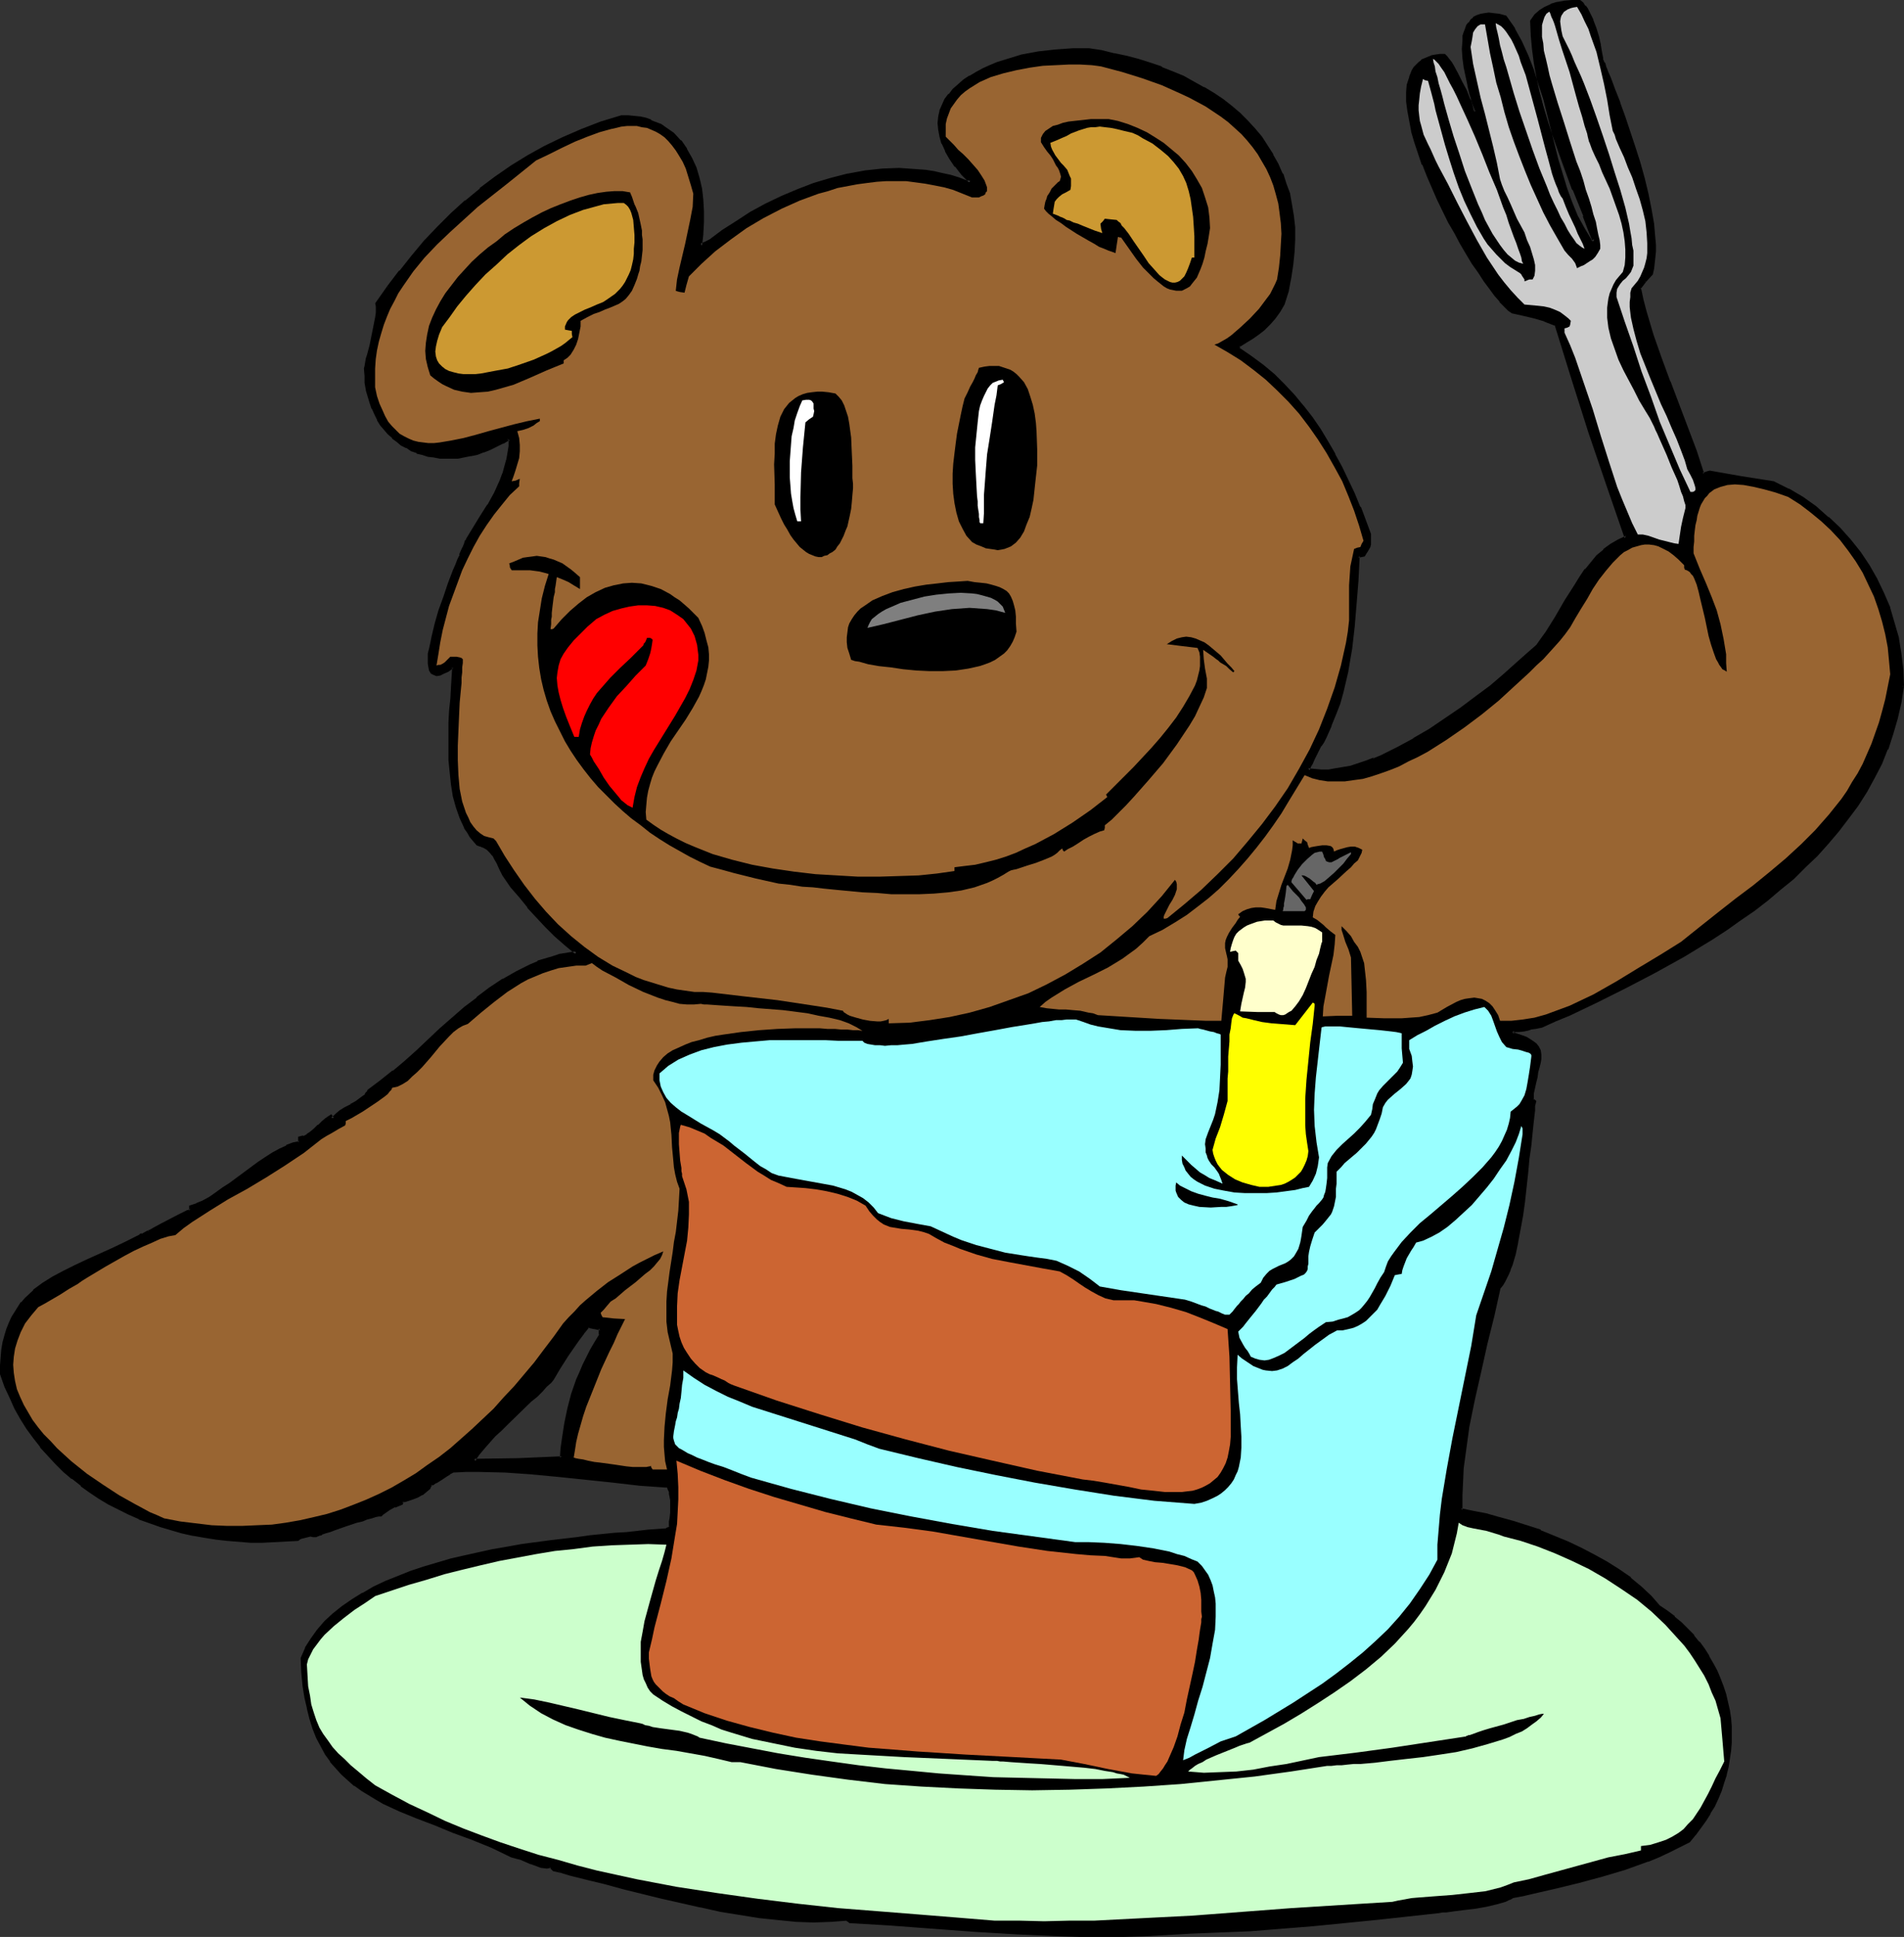
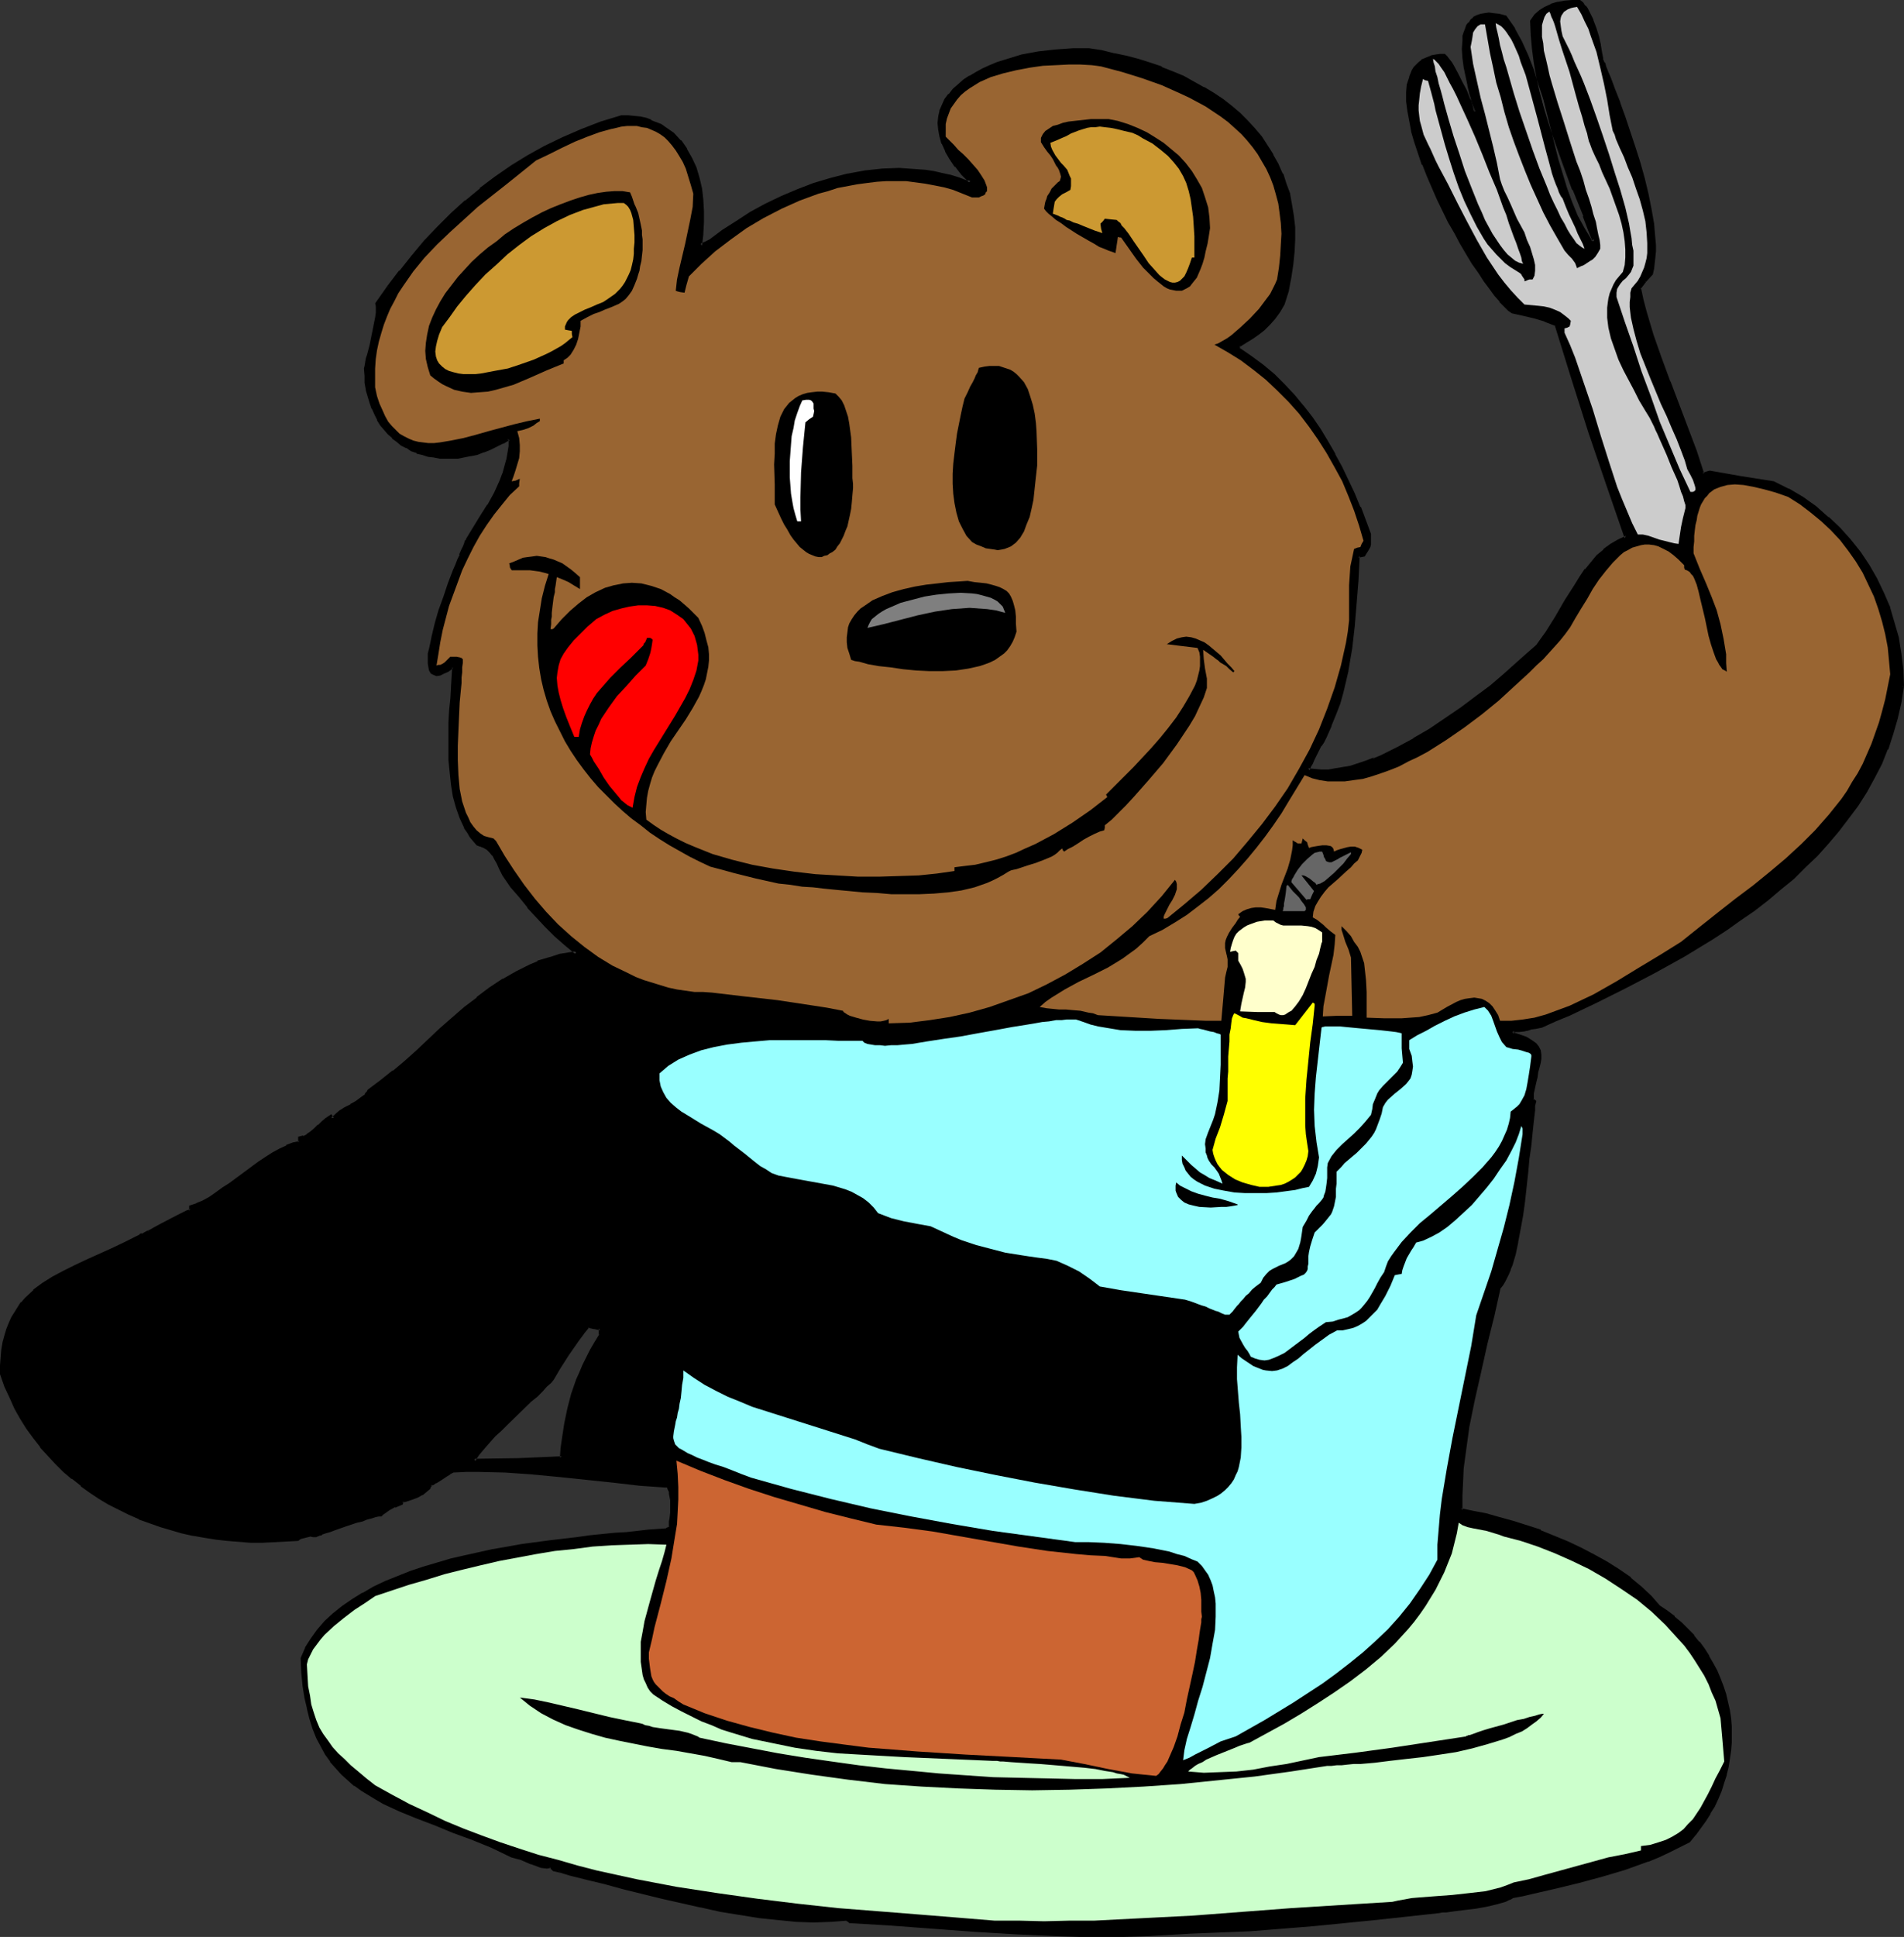
<svg xmlns="http://www.w3.org/2000/svg" xmlns:ns1="http://sodipodi.sourceforge.net/DTD/sodipodi-0.dtd" xmlns:ns2="http://www.inkscape.org/namespaces/inkscape" version="1.0" width="129.98mm" height="132.159mm" id="svg39" ns1:docname="Bear &amp; Cake.wmf">
  <rect width="100%" height="100%" fill="#333333" stroke="none" />
  <ns1:namedview id="namedview39" pagecolor="#ffffff" bordercolor="#000000" borderopacity="0.25" ns2:showpageshadow="2" ns2:pageopacity="0.0" ns2:pagecheckerboard="0" ns2:deskcolor="#d1d1d1" ns2:document-units="mm" />
  <defs id="defs1">
    <pattern id="WMFhbasepattern" patternUnits="userSpaceOnUse" width="6" height="6" x="0" y="0" />
  </defs>
  <path style="fill:#000000;fill-opacity:1;fill-rule:evenodd;stroke:none" d="m 154.974,344.203 v -1.616 l -1.616,-0.323 -1.616,-0.323 -1.454,1.778 -1.293,1.778 -2.586,3.717 -2.262,3.717 -1.293,1.778 -0.485,0.808 -0.485,0.808 -1.131,0.97 -1.131,1.293 -1.293,1.293 -1.616,1.293 -3.07,2.909 -3.07,3.07 -1.454,1.454 -1.616,1.454 -1.293,1.454 -1.131,1.293 -0.97,1.131 -0.808,0.97 -0.646,0.97 -0.323,0.808 11.312,-0.323 11.312,-0.323 0.162,-2.424 0.323,-2.262 0.162,-2.262 0.323,-1.939 0.97,-3.878 0.97,-3.717 1.293,-3.717 0.808,-1.778 0.808,-1.778 0.808,-1.939 1.131,-2.101 1.131,-1.939 z m 335.804,-167.253 -0.646,4.202 -0.97,4.04 -1.131,4.04 -1.293,3.878 -1.616,3.717 -1.778,3.717 -2.101,3.555 -2.101,3.394 -2.424,3.394 -2.586,3.232 -2.747,3.232 -2.747,3.07 -3.07,2.909 -3.07,3.07 -3.394,2.747 -3.232,2.747 -3.394,2.586 -3.555,2.586 -3.555,2.424 -3.717,2.424 -7.272,4.525 -7.595,4.202 -7.434,3.878 -7.434,3.717 -7.272,3.232 -3.394,1.616 -3.555,1.454 -0.808,0.162 -0.808,0.162 -1.131,0.323 -0.97,0.162 -0.808,0.162 -1.454,0.162 -0.646,0.162 h -0.97 v 0.808 l 0.97,0.323 0.97,0.162 0.97,0.323 0.808,0.485 1.293,0.646 0.97,0.808 0.646,0.808 0.323,0.808 0.162,0.97 v 0.97 l -0.162,1.131 -0.162,1.131 -0.323,1.131 -0.323,1.293 -0.323,1.454 -0.323,1.454 -0.162,1.454 -0.162,1.616 0.323,0.323 0.323,0.162 -0.162,1.131 -0.162,1.131 -0.323,2.747 -0.323,2.909 -0.323,3.232 -0.485,3.555 -0.323,3.555 -0.808,7.433 -0.485,3.555 -0.646,3.555 -0.646,3.394 -0.646,3.07 -0.808,2.747 -0.485,1.293 -0.323,1.131 -0.646,0.97 -0.485,0.97 -0.485,0.808 -0.485,0.646 -1.778,7.272 -1.616,7.272 -1.778,7.11 -1.616,7.11 -1.293,7.11 -1.131,7.272 -0.323,3.555 -0.323,3.555 -0.162,3.555 v 3.717 l 3.232,0.646 3.394,0.646 3.394,0.97 3.394,0.97 3.555,1.131 3.555,1.131 3.555,1.454 3.555,1.454 3.394,1.616 3.394,1.778 3.232,1.778 3.07,2.101 2.909,2.101 2.747,2.262 2.586,2.424 2.101,2.424 2.101,1.454 1.778,1.454 1.778,1.454 1.616,1.616 1.616,1.616 1.293,1.778 1.293,1.778 1.293,1.778 0.97,1.939 0.97,1.778 0.97,2.101 0.646,1.939 0.646,1.939 0.485,2.101 0.485,1.939 0.323,2.101 0.162,2.101 v 2.101 2.101 l -0.162,2.101 -0.162,2.101 -0.485,1.939 -0.485,2.101 -0.646,2.101 -0.646,1.939 -0.808,1.939 -0.97,1.939 -0.97,1.939 -1.131,1.939 -1.293,1.778 -1.454,1.778 -1.454,1.778 -2.424,1.293 -2.586,1.293 -2.747,1.131 -2.747,1.131 -5.818,2.101 -6.141,1.778 -5.979,1.616 -5.979,1.454 -5.656,1.293 -2.747,0.646 -2.586,0.646 -0.97,0.323 -0.97,0.485 -1.131,0.323 -1.131,0.323 -2.586,0.646 -2.747,0.485 -2.747,0.485 -2.586,0.323 h -1.131 l -1.131,0.162 -0.97,0.162 h -0.97 l -16.322,1.778 -16.16,1.616 -8.08,0.646 -8.08,0.646 -8.08,0.323 -7.918,0.323 -5.494,0.485 -5.656,0.162 -5.656,0.162 -5.494,0.162 -5.494,-0.162 h -5.494 l -10.827,-0.646 -10.827,-0.646 -10.666,-0.808 -10.827,-0.808 -10.827,-0.646 -0.323,-0.323 -0.485,-0.323 -4.202,0.323 -4.363,0.162 -4.525,-0.162 -4.686,-0.485 -4.848,-0.485 -5.01,-0.808 -5.01,-0.808 -5.01,-0.97 -10.019,-2.424 -9.858,-2.424 -4.848,-1.293 -4.525,-1.131 -4.525,-1.131 -2.101,-0.485 -2.101,-0.646 -0.323,-0.323 -0.485,-0.485 -0.97,0.162 -1.293,-0.162 -1.293,-0.323 -1.454,-0.646 -2.586,-1.131 -1.293,-0.323 -1.131,-0.323 -5.01,-2.262 -5.01,-2.101 -5.01,-1.939 -4.686,-1.778 -4.686,-1.778 -4.363,-1.778 -4.202,-2.101 -1.939,-0.97 -3.717,-2.262 -1.778,-1.293 -1.616,-1.454 -1.616,-1.454 -1.454,-1.616 -1.454,-1.616 -1.131,-1.939 -1.293,-1.939 -0.97,-2.101 -0.97,-2.424 -0.808,-2.424 -0.808,-2.747 -0.485,-2.909 -0.485,-3.07 -0.323,-3.232 -0.162,-3.555 1.131,-2.586 1.293,-2.424 1.616,-2.262 1.939,-2.101 2.101,-1.939 2.262,-1.939 2.586,-1.778 2.747,-1.616 2.909,-1.616 2.909,-1.293 3.232,-1.454 3.232,-1.131 3.394,-1.131 7.11,-2.101 3.555,-0.808 7.272,-1.616 7.272,-1.293 7.272,-1.131 7.11,-0.808 3.394,-0.323 3.232,-0.323 3.07,-0.323 3.07,-0.323 2.909,-0.162 2.586,-0.323 2.586,-0.162 2.262,-0.323 0.485,-0.323 0.485,-0.323 v -0.323 -0.485 -0.646 l 0.162,-0.646 v -1.616 l 0.162,-1.778 -0.162,-1.616 -0.162,-1.454 -0.162,-0.808 -0.162,-0.485 -0.323,-0.485 -0.323,-0.323 -6.949,-0.485 -7.11,-0.646 -6.949,-0.808 -6.949,-0.808 -6.787,-0.646 -6.949,-0.485 -6.787,-0.162 -3.394,0.162 -3.394,0.162 -0.97,0.323 -0.808,0.646 -1.293,0.97 -1.454,0.808 -0.646,0.323 -0.646,0.162 -0.162,0.485 -0.323,0.485 -0.808,0.808 -0.97,0.808 -1.131,0.485 -1.293,0.485 -0.97,0.323 -0.97,0.323 -0.646,0.162 -0.162,0.323 v 0.485 l -1.778,0.485 -1.454,0.646 -1.293,0.808 -0.485,0.485 -0.323,0.323 -0.646,0.162 -0.646,0.162 -1.131,0.162 -1.131,0.323 -1.293,0.485 -1.454,0.485 -2.909,0.97 -2.747,0.808 -1.293,0.485 -1.131,0.485 -0.97,0.323 -0.646,0.323 -0.485,0.162 -0.162,0.162 -0.808,-0.162 -0.808,-0.162 -1.293,0.323 -1.131,0.485 -0.485,0.162 -0.323,0.162 -2.909,0.323 H 70.781 l -3.07,0.162 h -3.07 l -5.979,-0.485 -2.909,-0.323 -2.909,-0.485 -2.909,-0.485 -2.909,-0.646 -2.909,-0.808 -2.747,-0.808 -2.747,-0.97 -2.747,-0.97 -2.586,-1.131 -2.586,-1.293 -2.424,-1.293 -2.586,-1.454 -2.424,-1.616 -2.262,-1.778 -2.262,-1.778 -2.101,-1.778 -2.101,-2.101 -1.939,-2.101 -1.939,-2.101 -1.778,-2.424 -1.778,-2.424 -1.616,-2.424 -1.454,-2.747 -1.293,-2.747 -1.131,-2.747 -1.293,-3.07 0.162,-2.262 0.162,-2.101 0.162,-1.939 0.323,-1.778 0.485,-1.778 0.485,-1.616 0.646,-1.616 0.646,-1.293 0.646,-1.454 0.808,-1.293 0.97,-1.131 0.97,-1.131 2.101,-1.939 2.262,-1.939 2.586,-1.616 2.747,-1.454 2.909,-1.454 3.07,-1.454 3.232,-1.454 3.394,-1.454 3.394,-1.616 3.394,-1.778 0.323,-0.162 0.485,-0.162 0.646,-0.323 0.808,-0.323 0.808,-0.485 0.97,-0.485 1.939,-1.131 4.202,-2.101 1.778,-0.808 0.646,-0.485 0.808,-0.162 v -0.97 l 1.616,-0.485 1.616,-0.808 1.616,-0.97 1.778,-1.131 1.778,-1.131 1.778,-1.293 3.717,-2.747 3.717,-2.747 1.778,-1.131 1.778,-1.131 1.939,-1.131 1.616,-0.808 1.778,-0.646 1.616,-0.485 v -1.131 l 0.97,-0.162 0.97,-0.485 0.97,-0.646 0.97,-0.808 0.97,-0.97 1.131,-0.97 0.97,-0.808 0.97,-0.646 0.485,0.646 0.485,-0.485 0.485,-0.485 1.131,-0.97 1.293,-0.808 1.454,-0.808 1.293,-0.808 1.293,-0.97 1.131,-0.808 0.485,-0.646 0.323,-0.485 3.232,-2.424 3.232,-2.424 3.07,-2.586 3.07,-2.909 5.979,-5.494 6.302,-5.494 3.232,-2.424 3.232,-2.424 3.394,-2.424 3.394,-1.939 3.717,-1.778 1.778,-0.808 3.878,-1.293 1.939,-0.485 2.101,-0.323 2.101,-0.323 -2.909,-2.424 -2.586,-2.262 -2.424,-2.424 -2.262,-2.424 -2.262,-2.424 -2.101,-2.586 -2.262,-2.747 -2.101,-2.909 -0.808,-1.616 -0.646,-1.454 -0.485,-1.131 -0.646,-0.97 -0.646,-0.808 -0.808,-0.808 -1.131,-0.646 -0.646,-0.323 -0.808,-0.323 -0.97,-0.97 -0.646,-0.97 -0.808,-1.131 -0.646,-1.131 -1.293,-2.424 -0.97,-2.747 -0.646,-2.909 -0.485,-2.909 -0.323,-3.232 -0.323,-3.07 v -3.394 -3.07 -3.232 l 0.162,-3.07 0.162,-3.07 0.323,-2.747 0.162,-2.747 0.162,-2.424 -0.323,-0.323 -1.293,0.808 -1.131,0.646 -0.97,0.323 -0.808,0.162 -0.646,-0.162 -0.485,-0.323 -0.323,-0.646 -0.162,-0.808 -0.162,-0.97 v -0.97 -1.293 l 0.162,-1.454 0.323,-1.454 0.323,-1.454 0.97,-3.394 0.97,-3.555 1.293,-3.394 1.131,-3.555 1.293,-3.232 0.485,-1.454 0.646,-1.293 0.485,-1.293 0.485,-1.131 0.323,-0.97 0.323,-0.808 0.323,-0.646 0.162,-0.323 1.778,-2.909 1.939,-3.07 1.778,-2.909 1.778,-3.232 1.616,-3.232 0.485,-1.778 0.646,-1.616 0.485,-1.778 0.323,-1.778 0.162,-1.778 0.162,-1.939 h -0.323 l -0.162,-0.323 -1.616,0.97 -1.616,0.97 -1.616,0.646 -1.616,0.646 -1.778,0.646 -1.616,0.323 -1.616,0.323 -1.616,0.323 h -1.616 l -1.616,0.162 -1.454,-0.162 -1.454,-0.162 -1.616,-0.323 -1.293,-0.323 -1.454,-0.485 -1.293,-0.646 -1.293,-0.646 -1.293,-0.808 -1.131,-0.808 -1.131,-0.808 -1.131,-1.131 -0.97,-1.131 -0.808,-1.131 -0.808,-1.293 -0.808,-1.293 -0.646,-1.454 -0.646,-1.616 -0.323,-1.616 -0.485,-1.616 -0.323,-1.778 -0.162,-1.778 v -1.939 l 0.162,-0.646 0.162,-0.808 0.162,-0.97 0.323,-0.97 0.485,-2.424 0.646,-2.586 0.485,-2.424 0.323,-2.424 0.162,-0.97 0.162,-0.97 -0.162,-0.808 -0.162,-0.646 3.07,-4.202 3.07,-4.04 3.232,-3.878 3.232,-3.878 3.394,-3.555 3.555,-3.555 3.555,-3.232 3.878,-3.07 3.878,-3.07 4.04,-2.747 4.202,-2.747 4.525,-2.424 4.525,-2.101 4.848,-2.101 5.01,-1.939 5.171,-1.778 1.778,0.162 1.616,0.162 1.454,0.162 1.454,0.323 1.293,0.485 1.293,0.485 1.293,0.646 1.131,0.646 1.939,1.454 1.778,1.939 1.616,2.101 1.293,2.262 0.97,2.424 0.808,2.586 0.646,2.747 0.323,2.909 0.162,2.909 v 2.909 2.909 l -0.323,3.07 1.131,-0.646 1.293,-0.485 3.394,-2.424 3.394,-2.424 3.717,-2.262 4.04,-2.101 3.878,-2.101 4.202,-1.616 4.202,-1.616 4.363,-1.293 4.363,-1.131 4.363,-0.808 4.525,-0.485 4.363,-0.162 4.525,0.323 2.101,0.162 2.262,0.323 2.101,0.485 2.101,0.485 2.101,0.646 2.101,0.808 h 0.485 l 0.646,-0.162 -2.101,-2.101 -1.616,-2.101 -1.454,-1.939 -1.131,-1.939 -0.808,-1.778 -0.646,-1.778 -0.162,-1.778 -0.162,-1.616 0.162,-1.616 0.323,-1.616 0.485,-1.454 0.808,-1.454 0.97,-1.131 0.97,-1.293 1.293,-1.131 1.454,-1.293 1.454,-0.97 1.616,-0.97 1.778,-0.808 1.778,-0.97 1.939,-0.646 2.101,-0.808 4.04,-1.131 4.363,-0.808 4.363,-0.485 4.525,-0.323 h 4.202 l 3.232,0.485 3.232,0.646 3.07,0.808 3.07,0.808 3.07,0.97 2.909,0.97 2.909,1.131 2.747,1.293 2.586,1.293 2.586,1.454 2.586,1.454 2.262,1.778 2.262,1.616 2.101,1.778 1.939,1.939 1.939,2.101 1.778,2.101 1.454,2.101 1.454,2.424 1.293,2.262 1.131,2.586 0.97,2.586 0.808,2.586 0.485,2.747 0.485,2.909 0.323,2.909 v 3.07 l -0.162,3.232 -0.323,3.07 -0.485,3.394 -0.646,3.394 -0.97,3.555 -1.131,1.939 -1.293,1.616 -1.293,1.454 -1.454,1.454 -1.454,1.131 -1.616,0.97 -1.616,1.131 -1.778,0.97 v 0.97 l 3.232,2.101 2.909,2.262 2.909,2.424 2.586,2.586 2.586,2.747 2.262,2.747 2.262,2.909 2.101,3.07 2.101,3.232 1.778,3.232 1.778,3.394 1.616,3.394 1.616,3.394 1.454,3.394 2.747,6.949 v 0.97 l -0.162,0.808 v 0.646 l -0.162,0.646 -0.485,0.97 -0.323,0.646 -0.485,0.646 -1.454,0.162 -0.323,6.464 -0.323,5.979 -0.485,5.818 -0.646,5.656 -1.131,5.656 -0.646,2.747 -0.646,2.747 -0.808,2.909 -1.131,2.909 -0.97,2.909 -1.293,2.909 -0.808,1.131 -0.485,0.97 -0.808,1.616 -0.485,0.808 -0.485,1.131 -0.646,1.131 -0.323,0.808 -0.485,0.808 1.778,0.323 h 1.778 1.778 l 1.778,-0.162 1.939,-0.323 2.101,-0.485 1.939,-0.485 1.939,-0.646 2.101,-0.808 1.939,-0.808 4.202,-1.939 4.202,-2.262 4.202,-2.586 4.04,-2.586 4.04,-2.747 3.878,-2.909 3.717,-2.909 3.232,-2.909 3.232,-2.747 1.454,-1.293 1.454,-1.293 1.293,-1.131 1.293,-1.131 1.293,-1.778 1.293,-1.778 2.424,-3.878 2.424,-4.04 2.424,-4.202 1.293,-1.939 1.454,-1.939 1.454,-1.778 1.454,-1.778 1.778,-1.454 1.616,-1.454 1.939,-1.131 2.101,-0.808 -4.686,-13.574 -4.686,-13.736 -4.525,-13.736 -4.202,-14.059 -3.07,-1.131 -2.747,-0.808 -2.747,-0.646 -2.747,-0.485 -0.97,-0.808 -0.97,-0.97 -1.131,-1.131 -1.293,-1.616 -1.293,-1.778 -1.454,-1.939 -1.454,-2.101 -1.454,-2.424 -1.616,-2.424 -1.454,-2.586 -1.616,-2.747 -1.454,-2.909 -2.909,-5.818 -2.747,-5.979 -1.131,-2.909 -0.97,-2.909 -0.97,-2.909 -0.808,-2.747 -0.646,-2.747 -0.323,-2.586 -0.323,-2.262 V 23.916 l 0.162,-2.101 0.485,-1.939 0.808,-1.616 0.323,-0.646 0.646,-0.646 0.646,-0.646 0.646,-0.485 0.646,-0.485 1.778,-0.646 1.131,-0.162 0.97,-0.162 h 1.293 l 0.323,0.323 0.485,0.646 0.485,0.808 0.646,0.97 1.131,1.939 1.131,2.262 0.97,2.262 0.97,2.101 0.323,0.97 0.323,0.808 0.323,0.646 0.162,0.646 h 0.646 v -0.485 l -0.323,-0.646 -0.323,-1.616 -0.323,-0.97 -0.323,-0.97 -0.485,-2.101 -0.808,-4.686 -0.323,-2.262 -0.162,-2.424 v -2.101 l 0.162,-1.131 0.323,-0.97 0.162,-0.808 0.485,-0.808 0.323,-0.808 0.646,-0.646 0.646,-0.485 0.808,-0.485 0.808,-0.323 0.97,-0.323 h 1.131 1.293 l 1.454,0.323 1.454,0.323 2.101,3.232 1.939,3.394 1.454,3.394 1.454,3.717 1.293,3.717 1.131,3.878 3.878,15.352 1.131,3.878 1.131,3.717 1.454,3.555 1.454,3.555 1.778,3.394 1.939,3.07 h 0.485 0.485 l -1.293,-3.232 -1.293,-3.394 -2.747,-6.787 -2.747,-7.11 -2.424,-7.272 -1.131,-3.555 -1.131,-3.717 -0.97,-3.717 -0.808,-3.555 -0.646,-3.717 -0.485,-3.555 -0.323,-3.717 -0.162,-3.394 0.97,-1.454 1.131,-0.97 1.454,-0.97 1.454,-0.646 1.616,-0.485 1.778,-0.323 1.939,-0.162 1.939,-0.162 0.646,0.646 0.485,0.646 0.646,0.808 0.485,0.808 0.97,1.939 0.646,2.262 0.646,2.101 0.485,2.101 0.323,1.939 0.162,0.808 0.162,0.808 0.485,1.131 0.485,1.131 0.485,1.293 0.485,1.454 1.131,3.07 1.293,3.394 1.293,3.555 1.454,3.717 1.131,4.04 1.293,4.04 1.131,4.04 0.97,4.04 0.808,3.878 0.646,3.878 0.323,3.555 0.162,1.778 v 1.616 l -0.162,1.616 v 1.454 l -0.323,1.293 -0.323,1.293 -1.616,1.939 -1.454,1.939 0.646,3.07 0.808,2.909 1.778,6.141 2.101,5.979 2.262,5.979 2.262,5.979 2.424,5.979 2.101,5.979 1.939,5.818 h 0.485 0.485 l 0.323,-0.323 h 0.646 l 8.242,1.293 8.242,1.454 3.717,1.939 3.555,2.101 3.394,2.262 3.232,2.586 2.909,2.909 2.747,2.909 2.586,3.232 2.101,3.394 2.101,3.555 1.778,3.555 1.454,3.878 1.293,3.878 0.97,3.878 0.646,4.04 0.485,4.04 z" id="path1" />
  <path style="fill:#000000;fill-opacity:1;fill-rule:evenodd;stroke:none" d="m 155.459,344.203 -0.162,-1.939 -1.939,-0.485 h 0.162 l -1.778,-0.323 -1.778,1.939 v 0 l -1.293,1.778 -2.747,3.878 -2.262,3.555 -1.131,1.778 -0.485,0.97 -0.485,0.646 v 0 l -1.131,0.97 -1.131,1.293 -1.293,1.293 -1.616,1.293 -6.141,5.979 -1.454,1.454 -1.616,1.454 -1.293,1.454 -1.131,1.293 -0.97,1.131 v 0 l -0.808,1.131 h -0.162 l -0.485,0.97 v 0 l -0.646,1.293 11.958,-0.162 11.635,-0.485 0.323,-2.747 0.323,-2.262 0.162,-2.101 0.323,-2.101 0.808,-3.878 v 0 l 1.131,-3.717 1.293,-3.555 h -0.162 l 0.808,-1.778 0.808,-1.778 0.97,-1.939 0.97,-1.939 1.131,-2.101 1.293,-2.262 -0.808,-0.162 -1.293,2.101 -1.131,1.939 -0.97,1.939 -0.97,1.939 -0.808,1.939 -0.808,1.778 v 0 l -1.293,3.717 -0.97,3.717 v 0 l -0.808,3.878 -0.323,2.101 -0.323,2.101 -0.323,2.262 -0.162,2.424 0.485,-0.323 -11.312,0.485 -11.312,0.162 0.323,0.646 0.323,-0.646 v 0 l 0.646,-0.97 v 0 l 0.808,-0.97 v 0 l 0.97,-1.131 1.131,-1.293 1.293,-1.454 1.616,-1.454 1.454,-1.454 6.141,-5.979 1.616,-1.293 1.293,-1.293 1.131,-1.293 1.131,-0.97 0.646,-0.808 0.485,-0.808 1.131,-1.939 2.262,-3.555 2.586,-3.717 1.454,-1.939 -0.162,0.162 1.454,-1.778 -0.323,0.162 1.454,0.323 h 0.162 l 1.454,0.323 -0.323,-0.485 v 1.616 l 0.162,-0.162 z" id="path2" />
  <path style="fill:#000000;fill-opacity:1;fill-rule:evenodd;stroke:none" d="m 490.294,176.949 v 0 l -0.646,4.04 -0.808,4.202 v -0.162 l -1.131,4.04 -1.454,3.878 h 0.162 l -1.616,3.717 -1.939,3.717 -1.939,3.555 v -0.162 l -2.262,3.555 -2.262,3.232 -2.586,3.394 v -0.162 l -2.747,3.232 -2.747,3.07 -3.07,2.909 -3.07,3.07 -3.232,2.747 v 0 l -3.394,2.747 v 0 l -3.394,2.586 -3.555,2.586 -3.555,2.424 -3.555,2.424 -7.434,4.363 v 0 l -7.434,4.363 -7.434,3.878 -7.434,3.555 -7.272,3.394 -3.555,1.454 -3.394,1.454 v 0 l -0.808,0.162 -0.646,0.162 v 0 l -1.293,0.323 v 0 l -0.97,0.323 v 0 h -0.646 l -1.454,0.162 -0.808,0.162 h 0.162 l -1.454,0.162 v 1.454 l 1.454,0.485 0.97,0.162 0.808,0.323 v 0 l 0.808,0.323 1.131,0.646 v 0 l 0.97,0.808 v -0.162 l 0.646,0.808 h -0.162 l 0.485,0.808 -0.162,-0.162 0.162,0.97 v 0 0.97 0 0.97 0 l -0.323,1.131 -0.323,1.293 -0.323,1.131 -0.323,1.454 v 0 l -0.323,1.454 -0.162,1.454 v 0.162 l -0.162,1.778 0.808,0.646 -0.162,-0.323 -0.162,1.131 -0.162,1.131 -0.323,2.586 -0.323,3.07 -0.323,3.232 -0.323,3.394 -0.323,3.717 -0.97,7.272 -0.485,3.717 -0.646,3.394 -0.485,3.394 v 0 l -0.808,3.07 -0.808,2.747 -0.323,1.293 v -0.162 l -0.485,1.293 v 0 l -0.485,0.97 -0.485,0.808 v 0 l -0.485,0.808 v 0 l -0.646,0.808 -1.616,7.272 -1.778,7.272 -1.616,7.11 -1.616,7.11 v 0.162 l -1.454,7.11 -1.131,7.11 -0.323,3.717 -0.323,3.555 v 0 l -0.162,3.555 v 4.04 l 3.717,0.808 3.232,0.646 v 0 l 3.394,0.808 3.555,1.131 3.394,0.97 3.555,1.293 v 0 l 3.555,1.293 3.555,1.454 3.394,1.616 3.394,1.778 3.232,1.939 h -0.162 l 3.07,1.939 3.07,2.101 v 0 l 2.747,2.262 h -0.162 l 2.586,2.424 2.101,2.424 2.101,1.454 1.939,1.454 -0.162,-0.162 1.778,1.616 1.616,1.616 1.616,1.616 v 0 l 1.293,1.616 v 0 l 1.293,1.939 1.131,1.778 v -0.162 l 1.131,1.939 0.97,1.939 0.808,1.939 v 0 l 0.808,1.939 v 0 l 0.485,1.939 0.646,2.101 v -0.162 l 0.323,2.101 0.323,2.101 0.162,2.101 v -0.162 l 0.162,2.101 v 2.101 0 l -0.323,1.939 -0.162,2.101 -0.485,2.101 -0.323,2.101 v -0.162 l -0.646,2.101 -0.808,1.939 v 0 l -0.646,1.939 v 0 l -0.97,1.939 -0.97,1.939 v 0 l -1.131,1.778 -1.293,1.778 -1.454,1.778 v 0 l -1.454,1.778 0.162,-0.162 -2.424,1.454 -2.747,1.131 -2.747,1.293 v 0 l -2.747,0.97 h 0.162 l -5.818,2.101 -5.979,1.778 -6.141,1.616 -5.818,1.454 -5.818,1.293 -2.747,0.646 -2.586,0.646 -0.97,0.485 h 0.162 l -1.131,0.323 -0.97,0.323 -1.293,0.485 -2.586,0.485 v 0 l -2.747,0.485 -2.586,0.485 -2.747,0.323 -1.131,0.162 h -0.97 v 0 l -0.97,0.162 h -0.162 l -0.808,0.162 -16.322,1.616 -16.322,1.616 -8.08,0.646 -7.918,0.646 v 0 l -8.08,0.323 -7.918,0.323 v 0 l -5.656,0.485 h 0.162 l -5.656,0.162 -5.656,0.323 h -5.494 -5.494 l -5.494,-0.162 -10.827,-0.485 -10.827,-0.808 v 0 l -10.666,-0.808 -10.827,-0.808 v 0 l -10.827,-0.646 0.323,0.162 -0.485,-0.323 v 0 l -0.485,-0.485 -4.363,0.323 v 0 l -4.363,0.162 -4.525,-0.162 v 0 l -4.686,-0.323 -4.848,-0.646 -4.848,-0.808 -5.01,-0.808 -5.171,-0.97 h 0.162 l -10.019,-2.262 -9.858,-2.424 -4.848,-1.293 -4.525,-1.131 -4.525,-1.293 -2.101,-0.485 -2.101,-0.485 h 0.162 l 1.616,1.293 2.101,0.646 4.525,1.131 4.686,1.131 4.686,1.293 9.858,2.424 10.019,2.262 h 0.162 l 5.01,1.131 5.01,0.808 5.01,0.808 4.686,0.485 4.848,0.485 v 0 l 4.525,0.162 4.363,-0.162 h 0.162 l 4.202,-0.323 h -0.323 l 0.323,0.323 v -0.162 l 0.485,0.485 10.989,0.646 h -0.162 l 10.827,0.808 10.827,0.808 v 0 l 10.827,0.646 10.827,0.485 5.494,0.162 h 5.494 5.494 l 5.656,-0.162 5.656,-0.323 v 0 l 5.656,-0.323 h -0.162 l 7.918,-0.323 8.08,-0.323 v 0 l 8.08,-0.646 8.08,-0.646 16.322,-1.616 16.322,-1.778 0.808,-0.162 v 0 h 0.97 v 0 l 1.131,-0.162 1.131,-0.162 2.586,-0.323 2.747,-0.323 2.747,-0.485 v 0 l 2.747,-0.646 1.131,-0.323 1.131,-0.323 0.97,-0.485 h 0.162 l 0.808,-0.485 v 0 l 2.586,-0.485 2.747,-0.646 5.656,-1.293 5.979,-1.454 5.979,-1.616 5.979,-1.778 5.818,-2.101 h 0.162 l 2.747,-1.131 v 0 l 2.747,-1.293 2.586,-1.293 2.586,-1.293 1.454,-1.778 0.162,-0.162 1.293,-1.778 1.293,-1.778 1.131,-1.778 v -0.162 l 1.131,-1.778 0.97,-2.101 v 0 l 0.808,-1.939 v 0 l 0.646,-2.101 0.646,-1.939 v -0.162 l 0.485,-1.939 0.323,-2.101 0.323,-2.101 0.162,-2.101 v 0 -2.101 -2.101 0 l -0.162,-2.101 -0.323,-2.101 -0.485,-2.101 v 0 l -0.485,-2.101 -0.646,-1.939 v 0 l -0.808,-2.101 v 0 l -0.808,-1.939 -0.97,-1.778 -1.131,-1.939 v -0.162 l -1.131,-1.778 -1.293,-1.778 h -0.162 l -1.293,-1.616 v -0.162 l -1.616,-1.616 -1.616,-1.616 -1.778,-1.454 v -0.162 l -1.939,-1.454 -1.939,-1.293 v 0 l -2.101,-2.424 -2.586,-2.424 v 0 l -2.747,-2.262 v -0.162 l -3.07,-2.101 -3.07,-1.939 v 0 l -3.232,-1.778 -3.394,-1.778 -3.394,-1.616 -3.555,-1.454 -3.555,-1.454 v -0.162 l -3.555,-1.131 -3.555,-1.131 -3.555,-0.97 -3.394,-0.97 v 0 l -3.394,-0.646 -3.07,-0.646 0.323,0.485 v -3.717 l 0.162,-3.555 v 0 l 0.162,-3.555 0.485,-3.555 0.97,-7.11 1.454,-7.11 v 0 l 1.616,-7.11 1.616,-7.272 1.778,-7.11 1.616,-7.272 v 0.162 l 0.646,-0.808 0.485,-0.808 v 0 l 0.485,-0.97 0.485,-0.97 v 0 l 0.485,-1.131 v -0.162 l 0.485,-1.131 0.808,-2.747 0.646,-3.07 v -0.162 l 0.646,-3.394 0.646,-3.555 0.485,-3.555 0.808,-7.433 0.323,-3.555 0.485,-3.394 0.323,-3.232 0.323,-3.07 0.323,-2.747 v -1.131 l 0.323,-1.293 -0.808,-0.646 0.162,0.323 v -1.616 0 l 0.323,-1.454 0.323,-1.454 v 0 l 0.323,-1.293 0.162,-1.293 0.323,-1.131 0.323,-1.293 v 0 l 0.162,-0.97 v -0.162 -0.97 l -0.162,-1.131 -0.485,-0.97 -0.646,-0.808 -1.131,-0.808 v 0 l -1.293,-0.808 -0.808,-0.323 v 0 l -0.97,-0.323 -0.97,-0.323 -0.97,-0.323 0.323,0.485 v -0.808 l -0.485,0.485 0.97,-0.162 v 0 h 0.808 l 1.454,-0.162 0.646,-0.162 h 0.162 l 0.97,-0.323 h -0.162 l 1.293,-0.162 v 0 l 0.808,-0.162 0.808,-0.162 3.555,-1.616 3.555,-1.454 7.11,-3.394 7.434,-3.717 7.434,-3.878 7.595,-4.202 v 0 l 7.434,-4.525 3.717,-2.424 3.394,-2.424 3.555,-2.424 3.555,-2.747 v 0 l 3.232,-2.747 v 0 l 3.394,-2.747 3.07,-3.07 3.07,-2.909 2.747,-3.07 2.747,-3.232 v 0 l 2.586,-3.394 2.424,-3.232 2.262,-3.555 v 0 l 1.939,-3.555 1.939,-3.717 1.454,-3.717 h 0.162 l 1.293,-4.04 1.131,-3.878 v 0 l 0.97,-4.202 0.646,-4.202 z" id="path3" />
  <path style="fill:#000000;fill-opacity:1;fill-rule:evenodd;stroke:none" d="m 143.177,481.722 -0.323,-0.323 -0.646,-0.485 h -1.293 0.162 l -1.293,-0.162 h 0.162 l -1.293,-0.323 -1.454,-0.485 h 0.162 l -2.747,-1.131 v 0 l -1.293,-0.485 -1.131,-0.162 v 0 l -5.01,-2.424 -5.01,-2.101 v 0 l -5.01,-1.939 v 0 l -4.686,-1.778 v 0 l -4.525,-1.778 v 0 l -4.525,-1.778 -4.04,-1.939 -2.101,-0.97 h 0.162 l -3.717,-2.424 -1.778,-1.293 v 0.162 l -1.616,-1.454 -1.616,-1.454 -1.454,-1.616 -1.454,-1.616 h 0.162 l -1.293,-1.778 v 0 l -1.131,-2.101 -1.131,-2.101 -0.97,-2.262 h 0.162 l -0.97,-2.424 -0.646,-2.747 v 0.162 l -0.646,-2.909 -0.323,-3.07 -0.323,-3.394 v 0.162 l -0.162,-3.555 -0.162,0.162 1.131,-2.586 v 0.162 l 1.454,-2.424 1.454,-2.262 v 0 l 1.939,-2.101 2.101,-1.939 v 0 l 2.262,-1.939 v 0.162 l 2.586,-1.778 2.586,-1.778 v 0 l 2.909,-1.454 2.909,-1.454 3.232,-1.293 v 0 l 3.232,-1.131 3.394,-1.131 6.949,-2.101 3.717,-0.808 7.272,-1.616 v 0 l 7.272,-1.293 7.11,-1.131 7.11,-0.808 3.394,-0.323 3.232,-0.323 3.232,-0.323 2.909,-0.323 2.909,-0.162 2.747,-0.323 2.424,-0.323 2.424,-0.162 0.646,-0.323 v -0.162 l 0.485,-0.485 0.162,-0.485 v 0 -0.485 -0.646 0 -0.646 l 0.162,-1.454 v -0.162 l 0.162,-1.778 -0.162,-1.616 v 0 l -0.162,-1.616 -0.162,-0.646 -0.323,-0.646 -0.323,-0.646 -0.485,-0.323 -7.11,-0.646 -6.949,-0.646 -13.898,-1.616 -6.949,-0.646 v 0 l -6.949,-0.323 -6.787,-0.323 -3.394,0.162 -3.555,0.162 -0.97,0.485 h -0.162 l -0.646,0.485 -1.454,1.131 -1.293,0.808 v 0 l -0.646,0.323 0.162,-0.162 -0.97,0.323 -0.323,0.808 v -0.162 l -0.162,0.485 v -0.162 l -0.808,0.808 h 0.162 l -0.97,0.646 v 0 l -1.131,0.646 v -0.162 l -1.131,0.485 -1.131,0.485 -0.97,0.162 v 0 l -0.808,0.162 -0.323,0.646 v 0.162 0.323 l 0.323,-0.323 -1.778,0.485 v 0.162 l -1.454,0.646 h -0.162 l -1.131,0.808 -0.646,0.485 -0.323,0.323 h 0.162 -0.485 l -0.808,0.162 v 0 l -1.131,0.162 -1.131,0.485 -1.293,0.323 -1.454,0.485 -2.909,0.97 -2.747,0.97 -1.293,0.323 -1.131,0.485 v 0 l -0.97,0.485 v -0.162 l -0.646,0.323 h -0.162 l -0.323,0.162 -0.323,0.162 h 0.323 l -0.646,-0.162 H 79.992 l -1.293,0.162 h -0.162 l -1.131,0.485 h -0.162 l -0.323,0.323 v 0 l -0.323,0.162 0.162,-0.162 -3.07,0.323 h 0.162 l -3.07,0.162 h -3.07 -3.07 l -5.979,-0.323 h 0.162 l -3.07,-0.485 -2.909,-0.323 -2.909,-0.646 h 0.162 l -2.909,-0.646 -2.909,-0.646 -2.747,-0.808 -2.747,-0.97 -2.747,-1.131 0.162,0.162 -2.747,-1.131 -2.424,-1.293 -2.586,-1.454 v 0 l -2.424,-1.454 -2.424,-1.616 -2.262,-1.616 v 0 l -2.262,-1.778 v 0 l -2.101,-1.778 -2.101,-2.101 -1.939,-2.101 -1.939,-2.101 v 0 l -1.778,-2.262 -1.616,-2.424 -1.616,-2.586 v 0 l -1.454,-2.586 -1.454,-2.747 -1.131,-2.909 v 0 l -1.131,-2.909 v 0.162 l 0.162,-2.262 v -2.101 0 l 0.323,-1.778 0.323,-1.939 0.323,-1.778 v 0 l 0.485,-1.454 v 0 l 0.646,-1.616 0.646,-1.293 0.808,-1.454 v 0.162 l 0.646,-1.293 0.97,-1.293 v 0.162 l 0.97,-1.131 2.101,-1.939 H 9.05 l 2.424,-1.778 2.586,-1.616 h -0.162 l 2.747,-1.616 3.07,-1.454 3.07,-1.293 3.07,-1.454 3.394,-1.616 3.394,-1.616 3.394,-1.778 h 0.323 v 0 l 0.485,-0.162 v -0.162 l 1.454,-0.646 0.808,-0.485 -1.131,-0.323 -1.454,0.808 v -0.162 l -0.485,0.162 v 0.162 l -0.323,0.162 -3.555,1.778 -3.394,1.616 -3.232,1.454 -3.232,1.454 -3.07,1.454 -2.909,1.454 -2.747,1.454 v 0 l -2.586,1.616 -2.424,1.778 v 0.162 l -2.101,1.939 -0.97,1.131 H 5.333 l -0.808,1.293 -0.808,1.293 v 0 l -0.808,1.293 -0.646,1.454 -0.646,1.616 v 0 l -0.485,1.616 v 0 l -0.485,1.778 -0.323,1.939 -0.162,1.939 v 0 L 0,352.121 v 2.262 l 1.131,3.232 v 0 l 1.293,2.747 1.293,2.909 1.454,2.586 v 0 l 1.616,2.586 1.778,2.424 1.778,2.262 v 0.162 l 1.939,2.101 1.939,2.101 2.101,2.101 2.101,1.778 h 0.162 l 2.262,1.778 v 0.162 l 2.262,1.616 2.424,1.616 2.424,1.454 v 0 l 2.586,1.293 2.586,1.293 2.586,1.131 0.162,0.162 2.747,0.97 2.747,0.97 2.747,0.808 2.747,0.808 2.909,0.646 h 0.162 l 2.747,0.485 3.07,0.485 2.909,0.323 v 0 l 5.979,0.485 h 3.07 l 3.07,-0.162 3.07,-0.162 v 0 l 3.07,-0.162 0.485,-0.323 h -0.162 l 0.485,-0.162 h -0.162 l 1.293,-0.323 v 0 l 1.293,-0.323 h -0.162 l 0.808,0.162 h 0.808 l 0.323,-0.162 v 0 l 0.485,-0.162 h -0.162 l 0.808,-0.162 v -0.162 l 0.97,-0.323 v 0 l 1.131,-0.323 1.293,-0.485 2.747,-0.97 2.909,-0.97 1.454,-0.323 1.131,-0.485 1.293,-0.323 0.97,-0.323 v 0 l 0.808,-0.162 h 0.646 l 0.485,-0.485 v 0 l 0.485,-0.323 1.131,-0.808 v 0 l 1.454,-0.808 v 0.162 l 1.939,-0.808 0.162,-0.485 v 0 l 0.162,-0.323 -0.485,0.323 0.646,-0.162 h 0.162 l 0.97,-0.323 0.97,-0.323 1.293,-0.485 v 0 l 1.131,-0.646 h 0.162 l 0.97,-0.808 0.97,-0.808 0.162,-0.485 0.162,-0.162 0.162,-0.485 -0.323,0.323 0.646,-0.162 0.646,-0.485 h 0.162 l 1.293,-0.808 1.454,-0.97 0.808,-0.485 h -0.162 l 0.97,-0.485 h -0.162 l 3.394,-0.162 h 3.394 l 6.787,0.162 6.949,0.485 h -0.162 l 6.949,0.646 13.898,1.454 6.949,0.808 6.949,0.485 -0.162,-0.162 0.485,0.323 -0.162,-0.162 0.162,0.485 0.323,0.646 v -0.162 0.646 l 0.323,1.616 v -0.162 1.616 1.778 0 l -0.162,1.454 -0.162,0.808 v 0 0.646 0 0.323 0.162 0.323 l 0.162,-0.323 -0.485,0.485 v -0.162 l -0.485,0.323 h 0.162 l -2.262,0.162 -2.424,0.162 -2.747,0.323 -2.909,0.323 -2.909,0.162 -3.232,0.323 -3.232,0.323 -3.394,0.485 -6.949,0.808 -7.272,0.97 -7.272,1.293 h -0.162 l -7.272,1.616 -3.555,0.808 -7.11,2.101 -3.394,1.131 -3.232,1.293 v 0 l -3.232,1.293 -3.07,1.454 -2.747,1.616 h -0.162 l -2.586,1.616 -2.586,1.778 v 0 l -2.424,1.939 v 0 l -2.101,1.939 -1.939,2.262 v 0 l -1.616,2.262 -1.454,2.262 v 0.162 l -1.131,2.586 0.162,3.717 v 0 l 0.323,3.394 0.485,3.07 0.646,2.747 v 0.162 l 0.646,2.586 0.808,2.586 v 0 l 0.97,2.424 1.131,2.101 1.131,2.101 v 0 l 1.293,1.778 v 0.162 l 1.454,1.616 1.454,1.616 1.616,1.454 1.616,1.454 h 0.162 l 1.778,1.293 3.717,2.262 v 0 l 1.939,1.131 4.202,1.939 4.363,1.778 v 0 l 4.686,1.778 v 0 l 4.686,1.939 v 0 l 4.848,1.778 v 0 l 5.171,2.101 5.01,2.424 1.131,0.323 1.293,0.323 v 0 l 2.586,1.131 h 0.162 l 1.293,0.485 1.293,0.485 h 0.162 l 1.293,0.162 1.131,-0.162 -0.485,-0.162 0.485,0.485 0.485,0.485 2.101,0.485 z" id="path4" />
  <path style="fill:#000000;fill-opacity:1;fill-rule:evenodd;stroke:none" d="m 39.107,317.701 0.97,-0.323 1.939,-1.131 4.202,-2.101 2.586,-1.293 h -0.162 l 0.97,-0.323 v -1.293 l -0.162,0.485 1.454,-0.485 0.162,-0.162 1.616,-0.808 1.616,-0.97 h 0.162 l 1.616,-0.97 1.939,-1.293 1.778,-1.293 3.717,-2.586 3.717,-2.747 1.778,-1.293 1.778,-1.131 v 0 l 1.778,-0.97 1.616,-0.808 v 0 l 1.778,-0.646 1.778,-0.646 0.162,-1.454 -0.485,0.485 1.131,-0.162 0.97,-0.485 0.97,-0.808 v 0 l 1.131,-0.808 v 0 l 0.97,-0.97 v 0 l 1.131,-0.97 v 0 l 0.97,-0.808 v 0.162 l 0.97,-0.808 h -0.646 l 0.808,0.97 0.808,-0.97 v 0.162 l 0.485,-0.485 h -0.162 l 1.131,-0.808 1.293,-0.808 v 0 l 1.454,-0.808 v 0 l 1.454,-0.97 1.293,-0.808 v -0.162 l 1.131,-0.808 v 0 l 0.646,-0.646 0.323,-0.646 -0.162,0.162 3.232,-2.262 3.07,-2.586 h 0.162 l 3.07,-2.747 3.07,-2.747 5.979,-5.494 6.302,-5.494 h -0.162 l 3.232,-2.424 v 0 l 3.232,-2.424 3.394,-2.262 v 0 l 3.394,-2.101 3.717,-1.778 1.778,-0.646 v 0 l 3.878,-1.293 1.939,-0.485 h -0.162 l 2.101,-0.323 3.07,-0.646 -3.555,-2.909 -2.586,-2.262 -2.424,-2.424 -2.424,-2.424 -2.101,-2.424 v 0 l -2.101,-2.586 -2.262,-2.747 h 0.162 l -2.262,-2.909 v 0.162 l -0.646,-1.616 -0.646,-1.454 -0.646,-1.131 -0.485,-1.131 -0.808,-0.808 -0.97,-0.97 -1.131,-0.485 -0.808,-0.323 h 0.162 l -0.808,-0.323 h 0.162 l -0.97,-0.97 0.162,0.162 -0.808,-0.97 -0.808,-1.131 -0.646,-1.131 v 0 l -1.131,-2.424 v 0 l -0.97,-2.747 -0.646,-2.747 v 0 l -0.485,-3.07 -0.485,-3.07 -0.162,-3.232 v 0.162 l -0.162,-3.394 v -3.07 l 0.162,-3.232 0.162,-3.07 0.162,-3.07 0.162,-2.747 v 0 l 0.323,-2.747 v -2.586 l -0.646,-0.646 -1.616,0.97 v 0 l -1.131,0.646 -0.808,0.323 h 0.162 -0.97 0.162 l -0.646,-0.162 0.323,0.162 -0.485,-0.323 h 0.162 l -0.485,-0.646 0.162,0.162 -0.323,-0.808 v 0.162 -0.97 0 -0.97 -1.293 0 l 0.162,-1.293 0.323,-1.454 0.323,-1.616 v 0.162 l 0.97,-3.394 0.97,-3.555 1.131,-3.555 1.293,-3.394 1.293,-3.232 v 0 l 0.485,-1.454 v 0 l 0.485,-1.293 0.485,-1.293 h 0.162 l 0.485,-1.131 h -0.162 l 0.485,-0.97 0.323,-0.808 0.162,-0.646 0.162,-0.323 v 0 l 1.778,-2.909 1.939,-2.909 1.939,-3.07 v 0 l 1.616,-3.232 1.616,-3.232 v 0 l 0.646,-1.616 v -0.162 l 0.646,-1.616 0.485,-1.778 v 0 l 0.323,-1.939 0.162,-1.778 v 0 l 0.162,-2.262 -0.646,-0.162 0.323,0.162 -0.485,-0.485 -1.939,1.131 v 0 l -1.616,0.97 -1.778,0.646 -1.616,0.646 h 0.162 l -1.616,0.485 -1.778,0.323 h 0.162 l -1.778,0.323 -1.616,0.323 h 0.162 -1.616 l -1.616,0.162 h 0.162 l -1.616,-0.162 -1.454,-0.162 -1.454,-0.323 v 0 l -1.454,-0.323 -1.293,-0.485 v 0 l -1.293,-0.485 -1.293,-0.646 v 0 l -1.293,-0.808 -1.131,-0.808 -1.131,-0.97 0.162,0.162 -1.131,-1.131 v 0.162 l -0.97,-1.293 h 0.162 l -0.97,-1.131 -0.808,-1.293 v 0.162 l -0.808,-1.293 -0.646,-1.616 0.162,0.162 -0.646,-1.616 -0.485,-1.616 -0.323,-1.616 v 0.162 l -0.323,-1.939 -0.162,-1.778 v 0.162 -1.939 0 l 0.162,-0.646 v -0.808 0.162 l 0.323,-0.97 0.323,-1.131 0.485,-2.262 0.646,-2.586 v 0 l 0.485,-2.586 0.323,-2.262 0.162,-1.131 v -0.808 -0.162 -0.808 l -0.162,-0.808 v 0.323 l 2.909,-4.202 -0.646,-0.485 -3.07,4.363 0.162,0.808 v 0.97 -0.162 0.808 l -0.162,1.131 -0.485,2.424 -0.485,2.424 v 0 l -0.485,2.424 -0.646,2.424 -0.323,0.97 -0.162,0.97 v 0 l -0.162,0.97 -0.162,0.646 0.162,1.939 v 0 1.778 l 0.323,1.778 v 0.162 l 0.485,1.616 0.485,1.616 0.485,1.454 0.162,0.162 0.646,1.454 0.646,1.293 v 0.162 l 0.808,1.293 0.97,1.131 v 0 l 0.97,1.131 v 0 l 1.131,0.97 v 0.162 l 1.131,0.808 1.131,0.97 1.293,0.646 h 0.162 l 1.131,0.808 1.454,0.485 v 0.162 l 1.454,0.323 1.454,0.485 v 0 l 1.454,0.162 1.616,0.323 h 1.454 v 0 h 1.616 1.616 v 0 l 1.616,-0.323 1.616,-0.323 h 0.162 l 1.616,-0.323 1.616,-0.646 h 0.162 l 1.616,-0.646 1.616,-0.808 1.616,-0.808 h 0.162 l 1.616,-0.97 -0.646,-0.162 0.323,0.323 0.323,0.162 -0.323,-0.485 v 1.939 -0.162 l -0.323,1.939 -0.323,1.778 v -0.162 l -0.485,1.778 -0.485,1.778 v -0.162 l -0.646,1.778 v 0 l -1.454,3.232 -1.778,3.232 v -0.162 l -1.939,3.07 -1.778,2.909 -1.778,2.909 v 0.162 l -0.323,0.323 -0.162,0.646 -0.323,0.808 -0.485,0.97 v 0 l -0.485,1.131 h 0.162 l -0.646,1.293 -0.485,1.293 v 0 l -0.646,1.454 v 0 l -1.293,3.394 -1.131,3.394 -1.293,3.555 -0.97,3.394 -0.808,3.394 v 0 l -0.323,1.616 -0.323,1.454 -0.323,1.293 v 0.162 1.293 0.97 0.162 l 0.162,0.97 v 0 l 0.162,0.808 0.485,0.808 0.646,0.323 0.808,0.323 0.97,-0.162 0.97,-0.485 1.131,-0.485 v 0 l 1.293,-0.97 h -0.485 l 0.323,0.323 -0.162,-0.485 -0.162,2.424 -0.162,2.747 v 0.162 l -0.162,2.747 -0.323,3.07 -0.162,3.07 v 3.232 3.07 3.394 0 l 0.323,3.232 0.323,3.07 0.485,3.07 v 0 l 0.808,2.909 0.97,2.747 v 0 l 1.131,2.424 v 0.162 l 0.808,1.131 0.646,1.131 0.808,0.97 v 0 l 0.97,1.131 0.808,0.323 h 0.162 l 0.646,0.323 -0.162,-0.162 1.131,0.646 v 0 l 0.808,0.808 0.646,0.808 v -0.162 l 0.485,0.97 0.646,1.131 0.646,1.454 0.808,1.616 2.101,3.07 v 0 l 2.262,2.586 2.101,2.586 v 0.162 l 2.262,2.424 2.262,2.424 2.424,2.424 2.586,2.262 2.909,2.424 0.162,-0.808 -2.101,0.323 -1.939,0.323 h -0.162 l -1.939,0.646 -3.878,1.131 v 0.162 l -1.939,0.808 -3.555,1.778 -3.394,1.939 h -0.162 l -3.394,2.262 -3.232,2.424 v 0.162 l -3.232,2.424 v 0 l -6.302,5.494 -5.979,5.656 -3.07,2.747 -3.07,2.586 v -0.162 l -3.232,2.586 -3.232,2.424 -0.323,0.646 v -0.162 l -0.485,0.646 h 0.162 l -1.131,0.808 v 0 l -1.293,0.97 -1.454,0.808 h 0.162 l -1.616,0.808 v 0 l -1.293,0.808 -1.131,0.97 -0.485,0.485 h -0.162 l -0.323,0.485 h 0.646 l -0.646,-0.97 -1.454,0.97 v 0 l -0.97,0.808 v 0 l -0.97,0.97 h -0.162 l -0.97,0.97 v 0 l -0.97,0.808 v 0 l -0.97,0.646 h 0.162 l -0.97,0.485 v -0.162 l -1.293,0.323 v 1.454 l 0.323,-0.323 -1.616,0.323 -1.778,0.646 v 0.162 l -1.778,0.808 -1.778,0.97 v 0 l -1.778,1.131 -1.939,1.293 -3.717,2.747 -3.717,2.747 -1.778,1.131 -1.778,1.293 -1.616,1.131 v 0 l -1.778,0.97 -1.616,0.646 h 0.162 l -1.939,0.646 v 1.293 l 0.323,-0.485 -0.646,0.323 h -0.162 l -2.586,1.293 -4.04,2.101 -2.101,1.131 -0.808,0.485 -0.808,0.323 z" id="path5" />
  <path style="fill:#000000;fill-opacity:1;fill-rule:evenodd;stroke:none" d="m 100.515,74.335 3.232,-4.04 h -0.162 l 3.232,-3.878 v 0 l 3.232,-3.717 3.394,-3.555 3.555,-3.555 3.555,-3.232 v 0 l 3.717,-3.07 v 0 l 3.878,-3.07 4.202,-2.747 4.202,-2.586 h -0.162 l 4.525,-2.424 4.686,-2.262 4.686,-2.101 v 0 l 5.01,-1.939 v 0 l 5.171,-1.616 h -0.162 l 1.778,0.162 h -0.162 1.616 l 1.616,0.323 h -0.162 l 1.454,0.323 1.293,0.485 V 31.673 l 1.293,0.485 1.131,0.646 v 0 l 1.131,0.646 2.101,1.616 -0.162,-0.162 1.778,1.939 v 0 l 1.616,2.101 V 38.783 l 1.131,2.262 1.131,2.424 h -0.162 l 0.97,2.586 v 0 l 0.485,2.747 0.323,2.747 v 0 l 0.323,2.909 v 2.909 l -0.162,2.909 v 0 l -0.485,3.717 1.939,-0.808 1.454,-0.646 3.232,-2.424 3.555,-2.424 3.717,-2.262 v 0 l 3.878,-2.101 4.04,-1.939 4.04,-1.778 v 0 l 4.202,-1.454 4.363,-1.293 4.363,-1.131 h -0.162 l 4.525,-0.808 4.363,-0.485 v 0 l 4.363,-0.162 4.525,0.162 h -0.162 l 2.262,0.323 2.101,0.323 2.101,0.323 v 0 l 2.101,0.646 2.101,0.646 2.101,0.808 h 0.646 l 1.454,-0.323 -2.586,-2.747 v 0.162 l -1.616,-2.101 v 0 l -1.293,-2.101 -1.131,-1.778 v 0 l -0.97,-1.778 h 0.162 l -0.646,-1.778 v 0 l -0.323,-1.616 v 0 -1.616 0 l 0.162,-1.616 0.323,-1.454 v 0 l 0.485,-1.454 v 0 l 0.646,-1.293 v 0 l 0.97,-1.293 v 0.162 l 0.97,-1.293 1.293,-1.293 v 0 l 1.293,-1.131 v 0.162 l 1.454,-1.131 v 0 l 1.616,-0.808 1.778,-0.97 1.778,-0.808 1.939,-0.808 v 0 l 2.101,-0.646 4.04,-1.131 v 0 l 4.363,-0.808 4.363,-0.646 h -0.162 l 4.525,-0.162 h 4.202 -0.162 l 3.232,0.485 3.394,0.646 h -0.162 l 3.232,0.808 3.07,0.808 2.909,0.97 2.909,0.97 v 0 l 2.909,1.131 2.747,1.131 2.586,1.454 2.586,1.454 v 0 l 2.424,1.454 2.424,1.616 2.101,1.778 v -0.162 l 2.101,1.778 1.939,1.939 1.939,2.101 v 0 l 1.778,2.101 h -0.162 l 1.616,2.101 1.454,2.262 v 0 l 1.293,2.424 0.97,2.424 v 0 l 0.97,2.424 0.808,2.747 v 0 l 0.646,2.747 0.323,2.747 0.323,3.07 v -0.162 3.07 3.232 -0.162 l -0.323,3.232 -0.646,3.394 -0.646,3.394 v -0.162 l -0.97,3.555 0.162,-0.162 -1.293,1.939 -1.131,1.778 v -0.162 l -1.293,1.454 -1.454,1.454 0.162,-0.162 -1.454,1.131 -1.616,1.131 -1.778,0.97 -1.778,1.293 v 1.293 l 3.232,2.424 3.07,2.101 h -0.162 l 2.909,2.424 2.586,2.586 2.586,2.747 2.262,2.747 v 0 l 2.262,2.909 2.101,3.07 1.939,3.232 1.939,3.232 v -0.162 l 1.616,3.394 1.778,3.394 1.616,3.394 1.454,3.394 h -0.162 l 2.747,6.949 v -0.162 0.97 0 l -0.162,0.808 v 0.646 0 l -0.162,0.485 h 0.162 l -0.485,0.97 -0.323,0.646 v -0.162 l -0.485,0.646 0.323,-0.162 -1.778,0.323 -0.485,6.787 -0.323,5.979 v -0.162 l -0.485,5.818 -0.646,5.818 -1.131,5.494 v 0 l -0.485,2.747 -0.808,2.747 -0.808,2.909 -0.97,2.909 -1.131,2.909 v -0.162 l -1.293,3.07 v -0.162 l -0.646,1.293 -0.485,0.97 v 0 l -0.97,1.616 -0.323,0.808 -0.646,0.97 -0.485,1.293 -0.485,0.808 -0.485,1.293 2.101,0.485 h 0.162 1.778 1.778 l 1.939,-0.162 1.939,-0.323 v 0 l 1.939,-0.485 2.101,-0.485 1.939,-0.646 2.101,-0.808 v 0 l -0.323,-0.808 v -0.162 l -2.101,0.808 -1.939,0.646 -1.939,0.646 -1.939,0.323 v 0 l -1.939,0.323 -1.778,0.323 v 0 h -1.778 l -1.778,-0.162 v 0 l -1.616,-0.162 0.323,0.646 0.323,-0.97 0.485,-0.808 0.485,-1.131 0.485,-0.97 0.485,-0.97 0.808,-1.616 v 0.162 l 0.646,-0.97 0.646,-1.293 v 0 l 1.293,-2.909 v -0.162 l 1.131,-2.747 1.131,-2.909 0.808,-2.909 0.646,-2.747 0.646,-2.747 v -0.162 l 0.97,-5.656 0.646,-5.656 0.485,-5.818 v 0 l 0.485,-5.979 0.323,-6.464 -0.323,0.485 1.616,-0.323 0.485,-0.808 v 0 l 0.323,-0.485 0.646,-1.131 0.162,-0.646 v 0 -0.646 -0.97 0 -1.131 l -2.586,-6.949 h -0.162 l -1.454,-3.555 -1.616,-3.394 -1.616,-3.394 -1.778,-3.232 v -0.162 l -1.778,-3.07 -1.939,-3.232 -2.101,-3.07 -2.262,-2.909 -0.162,-0.162 -2.262,-2.747 -2.586,-2.747 -2.586,-2.586 -2.909,-2.424 v 0 l -3.07,-2.262 -3.07,-2.101 0.162,0.323 v -0.97 l -0.162,0.485 1.778,-1.131 1.616,-0.97 1.616,-1.131 1.454,-1.131 v 0 l 1.454,-1.454 1.293,-1.454 v 0 l 1.293,-1.778 1.131,-1.939 1.131,-3.555 v -0.162 l 0.646,-3.394 0.485,-3.232 0.323,-3.232 v 0 l 0.162,-3.232 v -3.07 0 l -0.323,-2.909 -0.485,-2.909 -0.485,-2.747 v -0.162 l -0.97,-2.586 -0.808,-2.586 h -0.162 l -1.131,-2.586 -1.293,-2.262 v -0.162 l -1.454,-2.262 -1.454,-2.262 v 0 l -1.778,-2.101 v 0 l -1.939,-2.101 -1.939,-1.939 -2.101,-1.778 v 0 l -2.262,-1.778 -2.424,-1.616 -2.424,-1.454 h -0.162 l -2.586,-1.454 -2.586,-1.454 -2.747,-1.131 -2.909,-1.131 v -0.162 l -2.909,-0.97 -3.07,-0.97 -3.07,-0.808 -3.07,-0.646 h -0.162 l -3.232,-0.808 -3.232,-0.485 v 0 h -4.202 l -4.525,0.323 v 0 l -4.363,0.485 -4.363,0.808 v 0 l -4.202,1.293 -2.101,0.646 v 0 l -1.939,0.808 -1.778,0.808 -1.778,0.97 -1.616,0.97 h -0.162 l -1.454,0.97 v 0 l -1.454,1.293 v 0 l -1.293,1.131 -0.97,1.293 h -0.162 l -0.97,1.293 -0.646,1.454 v 0 l -0.646,1.454 v 0.162 l -0.323,1.454 -0.162,1.616 v 0.162 l 0.162,1.616 v 0 l 0.323,1.778 v 0 l 0.485,1.778 0.162,0.162 0.808,1.778 v 0.162 l 1.131,1.939 1.293,1.939 h 0.162 l 1.616,2.101 v 0 l 2.101,2.101 0.162,-0.646 h -0.485 v 0 h -0.485 0.162 l -2.101,-0.808 -2.101,-0.646 -2.262,-0.485 v 0 l -2.101,-0.485 -2.101,-0.323 -2.262,-0.162 v 0 l -4.525,-0.323 -4.363,0.162 v 0 l -4.525,0.485 -4.363,0.808 h -0.162 l -4.363,1.131 -4.363,1.293 -4.202,1.616 v 0 l -4.202,1.778 -4.04,1.939 -3.878,2.101 v 0 l -3.717,2.424 -3.555,2.262 -3.232,2.424 v 0 l -1.293,0.646 -1.293,0.485 0.646,0.485 0.323,-2.909 v -0.162 l 0.162,-2.909 v -2.909 l -0.162,-2.909 v 0 l -0.323,-2.909 -0.646,-2.747 v 0 l -0.808,-2.747 v 0 l -1.131,-2.424 -1.293,-2.262 v -0.162 l -1.454,-2.101 h -0.162 l -1.778,-1.939 v 0 l -2.101,-1.454 -1.131,-0.808 v 0 l -1.293,-0.485 -1.293,-0.485 v -0.162 l -1.293,-0.485 -1.454,-0.323 v 0 l -1.616,-0.162 -1.616,-0.162 v 0 h -1.778 l -5.333,1.616 v 0 l -5.01,1.939 v 0 l -4.848,2.101 -4.686,2.262 -4.363,2.424 v 0 l -4.202,2.586 -4.202,2.909 -3.878,2.909 v 0.162 l -3.717,3.07 h -0.162 l -3.555,3.232 -3.555,3.555 -3.394,3.555 -3.232,3.878 v 0 l -3.07,3.878 h -0.162 l -3.07,4.04 z" id="path6" />
  <path style="fill:#000000;fill-opacity:1;fill-rule:evenodd;stroke:none" d="m 354.712,196.341 2.101,-0.97 4.04,-1.939 4.202,-2.262 v 0 l 4.202,-2.424 4.04,-2.747 4.04,-2.747 3.878,-2.909 3.717,-2.909 v 0 l 3.394,-2.909 3.232,-2.747 1.454,-1.293 1.454,-1.293 1.293,-1.131 1.293,-1.131 v -0.162 l 1.293,-1.616 1.293,-1.778 2.424,-3.878 2.424,-4.202 2.586,-4.04 1.293,-2.101 1.293,-1.778 v 0 l 1.454,-1.939 v 0 l 1.454,-1.616 1.778,-1.454 h -0.162 l 1.778,-1.293 1.939,-1.131 h -0.162 l 2.424,-1.131 -4.848,-13.897 -4.525,-13.736 -4.525,-13.736 -4.363,-14.221 -3.07,-1.293 h -0.162 l -2.747,-0.808 -2.747,-0.646 v 0 l -2.909,-0.485 h 0.323 l -0.97,-0.646 v 0 l -0.97,-0.97 -1.131,-1.131 v 0 l -1.293,-1.454 h 0.162 l -1.454,-1.778 -1.293,-1.939 -1.454,-2.262 -1.616,-2.262 -1.454,-2.586 -1.616,-2.586 -1.616,-2.747 v 0.162 l -1.454,-2.909 -2.909,-5.818 -2.586,-5.979 -1.293,-2.909 h 0.162 l -1.131,-2.909 -0.97,-2.747 -0.646,-2.909 v 0.162 l -0.646,-2.747 -0.485,-2.586 -0.162,-2.424 v 0.162 -2.262 0 l 0.162,-2.101 v 0.162 l 0.485,-1.939 v 0.162 l 0.646,-1.778 v 0.162 l 0.485,-0.808 h -0.162 l 0.646,-0.646 v 0.162 l 0.646,-0.646 h -0.162 l 0.646,-0.485 v 0 l 0.808,-0.485 -0.162,0.162 1.778,-0.646 v 0 l 0.97,-0.162 1.131,-0.162 h -0.162 l 1.293,-0.162 h -0.323 l 0.323,0.323 v 0 l 0.485,0.646 0.485,0.808 0.485,0.808 v 0 l 1.131,1.939 1.131,2.262 1.131,2.262 0.97,2.101 0.323,0.97 v -0.162 l 0.162,0.97 0.323,0.646 v 0 l 0.162,0.97 h 1.778 l -0.323,-1.131 -0.162,-0.646 -0.485,-1.616 v 0 l -0.162,-0.97 v 0 l -0.323,-0.97 -0.485,-2.101 v 0 l -0.808,-4.525 -0.323,-2.424 v 0.162 l -0.162,-2.424 v -2.101 0 l 0.162,-0.97 v 0 l 0.323,-0.97 0.162,-0.808 v 0 l 0.323,-0.808 v 0 l 0.485,-0.646 h -0.162 l 0.646,-0.808 v 0.162 l 0.646,-0.485 v 0 l 0.646,-0.485 v 0 l 0.808,-0.323 v 0 l 0.97,-0.162 h -0.162 1.131 1.293 -0.162 l 1.454,0.162 v 0 l 1.454,0.485 -0.162,-0.162 2.101,3.07 v 0 l 1.778,3.394 1.616,3.555 v 0 l 1.293,3.555 v 0 l 1.293,3.717 1.131,3.717 4.04,15.513 0.97,3.878 1.131,3.555 1.454,3.717 v 0 l 1.616,3.555 1.616,3.394 v 0 l 2.101,3.394 h 0.808 l 0.97,-0.162 -1.293,-3.717 -1.293,-3.394 h -0.162 l -2.747,-6.787 h 0.162 l -2.747,-7.11 -2.586,-7.272 -1.131,-3.555 -0.97,-3.717 -0.97,-3.717 -0.808,-3.555 v 0 l -0.646,-3.555 -0.485,-3.555 -0.323,-3.717 v 0 l -0.162,-3.394 v 0.162 l 0.97,-1.293 h -0.162 l 1.131,-0.97 v 0 l 1.293,-0.808 v 0 l 1.454,-0.808 -0.162,0.162 1.778,-0.485 h -0.162 l 1.778,-0.323 1.939,-0.162 v 0 l 1.939,-0.162 -0.323,-0.162 0.646,0.646 v 0 l 0.485,0.646 v 0 l 0.485,0.808 0.646,0.808 V 3.394 l 0.808,2.101 V 5.333 l 0.808,2.101 0.485,2.262 0.485,2.101 V 11.635 l 0.485,1.939 v 0.97 l 0.162,0.808 0.485,1.131 v 0 l 0.485,1.131 v 0.162 l 0.485,1.293 0.646,1.293 h -0.162 l 1.293,3.07 v 0 l 1.293,3.394 v -0.162 l 1.131,3.717 1.454,3.717 1.293,4.04 1.131,4.04 1.131,4.04 0.97,4.04 v -0.162 l 0.808,4.04 0.646,3.717 0.485,3.717 v -0.162 1.778 1.616 1.616 -0.162 l -0.162,1.454 -0.323,1.454 v 0 l -0.323,1.293 0.162,-0.323 -1.616,1.939 0.646,0.646 v 0 l 1.778,-1.939 0.323,-1.454 v 0 l 0.162,-1.454 0.162,-1.454 v 0 l 0.162,-1.616 v -1.616 l -0.162,-1.778 v 0 l -0.323,-3.717 -0.646,-3.717 -0.808,-4.04 v 0 l -0.97,-4.04 -1.131,-4.04 -1.293,-4.04 -1.293,-3.878 -1.293,-3.878 -1.293,-3.555 v -0.162 l -1.293,-3.232 v 0 l -1.131,-3.07 v 0 l -0.646,-1.454 -0.485,-1.293 v 0.162 l -0.323,-1.293 h -0.162 l -0.485,-1.131 0.162,0.162 -0.162,-0.808 -0.162,-0.808 -0.323,-1.939 V 11.473 L 412.564,9.373 411.918,7.272 411.11,5.171 V 5.01 l -0.97,-1.939 v 0 l -0.485,-0.97 -0.485,-0.646 h -0.162 L 408.524,0.646 v 0 L 407.716,0 h -2.101 v 0 l -1.939,0.162 -1.778,0.323 h -0.162 l -1.616,0.485 -0.162,0.162 -1.454,0.646 v 0 l -1.293,0.808 -1.293,1.131 -1.131,1.616 0.162,3.555 V 9.049 l 0.323,3.555 0.485,3.717 0.646,3.555 v 0 l 0.808,3.717 0.97,3.717 1.131,3.717 1.131,3.555 2.586,7.272 2.586,7.11 h 0.162 l 2.747,6.787 h -0.162 l 1.293,3.394 1.293,3.232 0.485,-0.646 -0.646,0.162 h 0.162 -0.485 l 0.323,0.162 -1.939,-3.232 v 0 l -1.778,-3.232 -1.454,-3.555 v 0 l -1.293,-3.555 -1.131,-3.717 -1.131,-3.717 -3.878,-15.513 -1.293,-3.878 -1.131,-3.717 v 0 l -1.454,-3.717 v 0 l -1.616,-3.555 -1.778,-3.232 V 7.272 l -2.262,-3.232 -1.778,-0.485 v 0 l -1.454,-0.162 v 0 l -1.293,-0.162 -1.131,0.162 v 0 l -0.97,0.162 v 0 l -0.97,0.323 -0.97,0.485 V 4.525 l -0.646,0.485 -0.485,0.808 h -0.162 l -0.485,0.646 v 0 l -0.323,0.97 v 0 l -0.323,0.808 -0.323,0.97 v 0.162 0.97 0.162 l -0.162,2.101 0.162,2.424 v 0 l 0.323,2.424 0.97,4.525 v 0.162 l 0.485,2.101 0.323,0.97 v -0.162 l 0.162,0.97 v 0 l 0.485,1.616 0.162,0.808 0.162,0.485 0.323,-0.485 h -0.646 l 0.323,0.323 v -0.646 0 l -0.323,-0.808 -0.323,-0.808 v -0.162 l -0.485,-0.97 -0.808,-2.101 -1.131,-2.101 -1.131,-2.262 -1.131,-2.101 v 0 l -0.485,-0.808 -0.646,-0.808 -0.485,-0.646 -0.646,-0.646 h -1.293 v 0 l -1.131,0.162 -0.97,0.162 v 0 l -1.939,0.808 -0.808,0.323 v 0.162 l -0.646,0.485 v 0 l -0.646,0.646 v 0 l -0.646,0.646 v 0 l -0.485,0.808 v 0 l -0.646,1.616 v 0.162 l -0.646,1.939 -0.162,1.939 v 0.162 2.262 0 l 0.323,2.424 0.485,2.586 0.485,2.586 v 0.162 l 0.808,2.747 0.97,2.909 0.97,2.909 h 0.162 l 1.131,2.909 2.586,5.979 2.909,5.979 1.616,2.747 v 0 l 1.454,2.747 1.616,2.747 1.454,2.424 1.616,2.262 1.454,2.262 1.454,1.939 1.293,1.778 v 0 l 1.293,1.454 v 0.162 l 1.131,1.131 0.97,0.97 0.162,0.162 0.97,0.646 2.909,0.646 v 0 l 2.747,0.646 2.747,0.808 h -0.162 l 2.909,1.131 -0.162,-0.323 4.363,14.059 4.363,13.736 4.686,13.736 4.686,13.574 0.323,-0.646 -2.101,0.97 v 0 l -1.939,1.131 -1.778,1.293 v 0.162 l -1.778,1.454 -1.454,1.778 v 0 l -1.454,1.778 h -0.162 l -1.293,1.939 -1.293,2.101 -2.586,4.04 -2.424,4.202 -2.424,3.878 -1.293,1.778 -1.131,1.616 v 0 l -1.293,1.131 -1.293,1.131 -1.454,1.293 -1.454,1.293 -3.07,2.747 -3.394,2.909 v 0 l -3.717,2.747 -3.878,2.909 -4.04,2.747 -4.04,2.747 -4.202,2.424 h 0.162 l -4.202,2.262 -4.202,2.101 -1.939,0.808 z" id="path7" />
  <path style="fill:#000000;fill-opacity:1;fill-rule:evenodd;stroke:none" d="m 424.038,72.072 -0.162,0.162 -1.454,2.101 0.646,3.232 0.808,2.909 1.778,5.979 2.101,6.141 2.262,5.979 v 0 l 2.424,6.141 2.262,5.818 v 0 l 2.101,5.979 2.101,6.141 h 0.97 l 0.485,-0.162 0.485,-0.162 h -0.162 l 0.646,-0.162 h -0.162 l 8.08,1.454 8.242,1.293 h -0.162 l 3.878,1.939 h -0.162 l 3.717,2.101 3.394,2.424 v -0.162 l 3.07,2.586 v 0 l 2.909,2.909 2.747,2.909 v 0 l 2.424,3.232 2.262,3.394 2.101,3.394 v 0 l 1.616,3.555 1.616,3.878 -0.162,-0.162 1.293,3.878 0.97,4.04 v 0 l 0.808,3.878 0.323,4.202 v -0.162 l 0.162,4.202 h 0.97 l -0.162,-4.202 v 0 l -0.485,-4.04 -0.646,-4.04 v -0.162 l -1.131,-3.878 -1.131,-3.878 v -0.162 l -1.616,-3.717 -1.778,-3.717 v 0 l -1.939,-3.394 -2.262,-3.394 -2.586,-3.232 v 0 l -2.747,-3.07 -2.909,-2.747 h -0.162 l -3.07,-2.747 v 0 l -3.394,-2.424 -3.555,-2.101 h -0.162 l -3.878,-1.939 -8.242,-1.293 -8.242,-1.454 -0.646,0.162 -0.485,0.162 v 0 l -0.485,0.162 h 0.162 -0.485 l 0.485,0.323 -1.939,-5.979 -2.262,-5.979 v 0 l -2.262,-5.979 -2.262,-5.979 v 0.162 l -2.262,-6.141 -2.101,-5.979 -1.778,-5.979 -0.808,-3.07 -0.646,-3.07 -0.162,0.485 1.454,-1.939 z" id="path8" />
  <path style="fill:#996532;fill-opacity:1;fill-rule:evenodd;stroke:none" d="m 487.708,173.879 -0.646,3.232 -0.646,3.232 -0.808,3.07 -0.808,2.909 -0.97,2.747 -0.97,2.747 -1.131,2.586 -1.131,2.586 -1.293,2.424 -1.454,2.262 -1.293,2.262 -1.454,2.101 -3.232,4.04 -3.555,4.04 -3.555,3.555 -4.04,3.717 -4.04,3.394 -4.363,3.555 -4.525,3.394 -4.525,3.555 -4.686,3.717 -4.848,3.878 -2.586,1.616 -2.586,1.616 -5.656,3.394 -5.818,3.555 -5.979,3.394 -3.07,1.454 -3.07,1.454 -3.07,1.131 -3.07,1.131 -2.909,0.808 -3.07,0.485 -2.909,0.323 h -2.909 l -0.485,-1.454 -0.808,-1.293 -0.646,-0.97 -0.808,-0.808 -0.97,-0.646 -0.97,-0.485 -0.97,-0.162 -0.97,-0.162 -1.293,0.162 -1.131,0.162 -1.131,0.323 -1.131,0.485 -2.424,1.293 -2.424,1.454 -2.424,0.646 -2.262,0.485 -2.262,0.162 -2.262,0.162 h -4.525 l -4.525,-0.162 v -6.625 l -0.162,-3.07 -0.323,-2.909 -0.162,-1.454 -0.485,-1.454 -0.485,-1.454 -0.646,-1.293 -0.97,-1.293 -0.808,-1.454 -1.131,-1.293 -1.293,-1.293 v 0.97 l 0.323,0.97 0.646,2.101 0.808,1.939 0.646,2.101 0.162,7.433 0.162,7.595 h -3.878 l -3.717,0.162 0.162,-2.586 0.485,-2.586 0.97,-5.333 1.131,-5.333 0.323,-2.747 0.162,-2.424 -1.293,-0.97 -1.131,-0.97 -0.646,-0.646 -0.808,-0.646 -0.808,-0.646 -1.131,-0.646 0.162,-1.454 0.485,-1.454 0.646,-1.131 0.808,-1.293 0.97,-1.293 0.97,-1.131 2.424,-2.101 2.262,-2.101 1.131,-0.97 0.808,-0.97 0.97,-0.808 0.485,-0.97 0.485,-0.97 0.162,-0.808 -0.97,-0.485 -0.97,-0.323 h -0.97 l -0.97,0.162 -1.778,0.485 -0.485,0.162 -0.485,0.162 -0.646,0.323 -0.162,-0.646 -0.162,-0.323 -0.323,-0.323 -0.323,-0.162 -0.97,-0.162 h -1.131 l -1.131,0.162 -0.97,0.162 -0.808,0.162 -0.323,0.162 h -0.162 l -0.323,-0.808 -0.162,-0.646 -0.646,-0.485 -0.485,-0.485 -0.162,0.646 -0.162,0.646 h -0.485 -0.485 l -0.485,-0.323 -0.323,-0.162 -0.485,-0.323 v 1.293 l -0.162,1.293 -0.485,2.424 -0.646,2.262 -0.808,2.101 -0.808,2.101 -0.646,2.101 -0.646,2.101 -0.323,2.262 -2.586,-0.485 -1.131,-0.162 h -1.293 l -1.131,0.162 -1.131,0.323 -1.131,0.485 -1.131,0.808 0.162,0.323 0.323,0.323 -0.646,0.808 -0.485,0.808 -0.97,1.293 -0.808,1.293 -0.485,0.97 -0.323,0.808 -0.162,0.808 v 0.646 0.646 l 0.323,1.454 0.162,0.646 0.162,0.808 v 0.97 0.97 l -0.323,1.293 -0.323,1.454 -0.485,5.656 -0.485,5.494 h -3.878 l -4.04,-0.162 -8.08,-0.323 -7.918,-0.485 -7.918,-0.485 -1.293,-0.485 -1.131,-0.162 -2.101,-0.485 -1.939,-0.162 -1.778,-0.162 h -1.778 l -1.616,-0.162 -1.616,-0.162 -1.778,-0.323 1.454,-1.293 1.616,-1.131 3.394,-2.101 3.555,-1.939 3.717,-1.778 3.878,-1.939 3.717,-2.262 1.778,-1.293 1.778,-1.293 1.778,-1.616 1.616,-1.616 3.394,-1.616 3.232,-1.939 3.07,-1.939 2.747,-2.101 2.909,-2.262 2.586,-2.262 2.586,-2.586 2.424,-2.586 2.424,-2.747 2.262,-2.747 2.262,-2.909 2.101,-2.909 2.101,-3.07 1.939,-3.232 4.04,-6.625 1.939,0.808 1.939,0.485 2.101,0.323 h 2.262 2.101 l 2.262,-0.323 2.424,-0.323 2.262,-0.646 2.424,-0.808 2.262,-0.808 2.424,-0.97 2.424,-1.293 2.424,-1.131 2.424,-1.293 4.848,-3.07 4.686,-3.232 4.525,-3.394 4.363,-3.555 4.04,-3.717 3.878,-3.555 1.778,-1.778 1.778,-1.616 3.07,-3.394 1.293,-1.454 1.293,-1.616 1.293,-1.778 1.293,-2.262 1.454,-2.424 1.616,-2.586 1.454,-2.586 1.616,-2.424 1.778,-2.262 1.778,-2.101 0.97,-0.97 0.97,-0.97 0.97,-0.808 0.97,-0.485 1.131,-0.646 1.131,-0.323 1.131,-0.323 0.97,-0.162 h 1.131 l 1.293,0.162 1.131,0.323 1.293,0.646 1.293,0.646 1.293,0.97 1.293,1.131 1.454,1.454 v 0.646 l 0.162,0.485 0.485,0.162 0.323,0.162 0.485,0.323 0.323,0.485 0.485,0.485 0.323,0.646 0.646,1.616 0.485,1.778 0.485,2.101 1.131,4.686 0.97,4.686 0.646,2.262 0.646,1.939 0.646,1.778 0.485,0.808 0.323,0.646 0.485,0.646 0.323,0.485 0.646,0.323 0.485,0.323 -0.162,-2.262 v -2.262 l -0.323,-1.939 -0.323,-1.939 -0.808,-3.878 -0.97,-3.555 -1.293,-3.394 -1.454,-3.555 -1.616,-3.717 -1.616,-4.04 v -1.616 l 0.162,-1.454 v -1.454 l 0.162,-1.454 0.162,-1.293 0.323,-1.293 0.162,-1.131 0.646,-2.101 0.323,-0.808 0.485,-0.808 0.485,-0.808 0.646,-0.646 0.485,-0.646 0.646,-0.485 0.646,-0.485 1.616,-0.646 1.778,-0.485 1.939,-0.162 2.262,0.162 2.586,0.485 2.747,0.646 2.909,0.808 3.232,1.131 3.07,1.939 2.747,2.101 2.747,2.262 2.424,2.262 2.424,2.586 2.101,2.747 1.939,2.747 1.778,2.909 1.454,3.07 1.454,3.07 1.131,3.232 0.97,3.232 0.808,3.232 0.646,3.394 0.323,3.394 z" id="path9" />
  <path style="fill:#ccffcc;fill-opacity:1;fill-rule:evenodd;stroke:none" d="m 444.884,454.251 -1.131,2.262 -1.131,2.101 -0.97,2.101 -0.97,1.939 -0.97,1.778 -0.97,1.778 -0.97,1.454 -0.97,1.454 -1.293,1.293 -1.131,1.293 -1.293,0.97 -1.616,0.97 -1.616,0.808 -1.939,0.646 -2.101,0.646 -2.424,0.323 v 1.131 l -4.202,0.97 -4.202,0.808 -8.242,2.262 -8.242,2.262 -4.04,1.131 -3.878,0.808 -1.616,0.646 -1.778,0.646 -1.939,0.485 -1.939,0.485 -4.202,0.485 -4.363,0.485 -4.363,0.323 -4.202,0.323 -1.939,0.162 -1.778,0.323 -1.778,0.323 -1.454,0.323 -13.09,0.808 -12.928,0.808 -12.766,0.97 -12.766,0.97 -12.766,0.646 -12.605,0.646 h -6.464 l -6.464,0.162 -6.302,-0.162 h -6.464 l -9.858,-0.808 -10.019,-0.808 -10.181,-0.808 -10.342,-0.808 -10.342,-1.131 -10.504,-1.293 -10.342,-1.454 -10.504,-1.616 -10.181,-1.939 -10.342,-2.262 -5.01,-1.293 -5.01,-1.454 -5.01,-1.293 -5.01,-1.616 -4.848,-1.616 -4.848,-1.778 -4.686,-1.778 -4.686,-1.939 -4.686,-2.262 -4.525,-2.101 -4.525,-2.424 -4.363,-2.424 -2.262,-1.778 -2.101,-1.778 -1.939,-1.616 -1.616,-1.616 -1.616,-1.454 -1.454,-1.616 -1.131,-1.616 -1.293,-1.778 -0.97,-1.616 -0.808,-1.939 -0.646,-1.939 -0.646,-2.101 -0.323,-2.262 -0.485,-2.424 -0.162,-2.747 -0.162,-2.909 0.323,-1.293 0.646,-1.293 0.646,-1.293 0.97,-1.293 0.97,-1.293 0.97,-1.131 2.424,-2.262 2.586,-2.101 2.747,-2.101 2.747,-1.778 2.586,-1.778 4.363,-1.454 4.363,-1.454 4.525,-1.293 4.686,-1.454 4.525,-1.131 4.686,-1.131 4.848,-1.131 9.534,-1.778 4.848,-0.808 4.848,-0.485 4.848,-0.646 4.848,-0.323 4.686,-0.162 4.848,-0.162 4.686,0.162 -0.485,1.939 -0.646,2.262 -0.808,2.424 -0.808,2.586 -1.454,5.171 -1.454,5.333 -0.485,2.747 -0.485,2.586 v 2.747 2.424 l 0.323,2.262 0.162,1.131 0.323,1.131 0.485,0.97 0.485,1.131 0.646,0.97 0.808,0.808 2.424,1.616 2.424,1.454 2.424,1.293 2.586,1.293 2.586,1.293 2.586,0.97 2.586,1.131 2.586,0.808 5.333,1.616 5.494,1.131 5.494,1.131 5.494,0.808 5.656,0.646 5.656,0.323 11.474,0.646 11.474,0.485 11.312,0.485 h 0.485 0.646 l 0.808,0.162 h 0.808 l 1.939,0.162 2.424,0.162 2.424,0.162 2.747,0.162 5.818,0.485 5.656,0.485 2.747,0.323 2.424,0.485 2.101,0.323 0.97,0.323 0.97,0.162 0.808,0.162 0.646,0.323 0.646,0.323 0.323,0.162 -7.11,0.323 h -6.949 l -7.11,-0.162 -7.11,-0.162 -6.949,-0.162 -7.11,-0.485 -6.949,-0.485 -6.787,-0.646 -6.949,-0.646 -6.949,-0.808 -6.949,-0.97 -6.787,-0.97 -6.949,-1.131 -6.787,-1.293 -6.787,-1.293 -6.787,-1.454 -0.485,-0.323 -0.808,-0.323 -0.808,-0.323 -0.97,-0.323 -2.101,-0.485 -4.848,-0.646 -2.101,-0.323 -0.97,-0.323 -0.97,-0.162 -0.646,-0.323 -0.646,-0.162 -4.04,-0.808 -3.878,-0.808 -7.918,-1.939 -7.595,-1.778 -3.878,-0.808 -3.717,-0.485 2.586,2.101 2.909,1.939 3.07,1.616 3.232,1.454 3.232,1.131 3.555,1.131 3.394,0.97 3.717,0.808 7.272,1.454 3.717,0.646 3.717,0.485 7.272,1.293 3.555,0.808 3.394,0.808 h 2.262 l 9.211,1.778 9.211,1.454 9.373,1.293 9.534,1.131 9.373,0.646 9.534,0.485 9.534,0.323 9.534,0.162 9.696,-0.162 9.534,-0.323 9.534,-0.485 9.534,-0.646 9.534,-0.97 9.534,-0.97 9.373,-1.293 9.373,-1.454 h 1.131 l 1.293,-0.162 h 1.293 l 1.454,-0.162 1.616,-0.162 h 1.778 l 3.717,-0.323 3.878,-0.485 4.202,-0.485 4.363,-0.485 4.363,-0.646 4.202,-0.646 4.202,-0.97 4.04,-1.131 3.717,-1.131 1.778,-0.646 1.616,-0.808 1.616,-0.646 1.293,-0.808 1.293,-0.97 1.131,-0.808 1.131,-0.97 0.808,-0.97 h -0.162 -0.323 l -0.808,0.162 -0.97,0.323 -1.454,0.323 -1.454,0.485 -1.778,0.323 -3.394,1.131 -3.555,0.97 -1.616,0.485 -1.454,0.485 -1.293,0.485 -0.97,0.323 h -0.323 l -0.162,0.162 h -0.323 v 0.162 l -9.534,1.454 -9.534,1.454 -9.534,1.293 -9.373,1.131 -8.403,1.778 -4.363,0.646 -4.202,0.808 -4.363,0.485 -4.202,0.162 -4.202,0.162 -1.939,-0.162 -2.101,-0.162 0.485,-0.485 0.485,-0.323 0.808,-0.646 0.808,-0.485 1.131,-0.485 0.97,-0.646 2.586,-1.131 2.424,-0.97 2.424,-0.97 1.131,-0.485 0.97,-0.323 0.97,-0.323 0.646,-0.162 8.888,-4.848 4.363,-2.586 4.363,-2.747 4.202,-2.747 4.202,-2.909 4.04,-3.07 3.878,-3.232 3.555,-3.394 3.394,-3.717 1.616,-1.939 1.454,-1.939 1.454,-2.101 1.293,-2.101 1.293,-2.101 1.131,-2.262 1.131,-2.262 0.97,-2.424 0.97,-2.424 0.646,-2.586 0.646,-2.586 0.485,-2.747 0.485,0.323 0.485,0.323 1.293,0.485 1.454,0.323 3.394,0.646 1.616,0.485 1.616,0.485 1.293,0.485 4.363,1.131 4.363,1.454 4.525,1.778 4.363,1.939 4.363,2.101 4.202,2.424 4.202,2.747 4.04,2.747 3.717,3.07 3.555,3.394 3.232,3.555 1.616,1.778 1.454,1.939 1.293,1.939 2.424,3.878 1.131,2.262 0.808,2.101 0.97,2.101 0.646,2.262 0.646,2.262 0.485,5.494 z" id="path10" />
  <path style="fill:#cccccc;fill-opacity:1;fill-rule:evenodd;stroke:none" d="m 437.451,126.369 -0.323,0.323 -0.323,0.162 h -0.162 -0.485 l -2.747,-5.818 -2.586,-6.141 -2.586,-6.141 -2.262,-6.464 -2.424,-6.464 -2.101,-6.464 -2.262,-6.464 -2.101,-6.302 v -0.646 -0.485 l 0.162,-0.97 0.485,-0.808 0.323,-0.485 0.646,-0.808 0.808,-0.646 0.808,-0.97 0.485,-0.646 0.323,-0.808 0.323,-0.808 V 67.386 66.093 64.639 l -0.323,-1.454 -0.162,-1.778 -0.323,-1.778 -0.323,-1.939 -0.485,-2.101 -0.485,-2.101 -1.293,-4.525 -1.454,-4.525 -1.454,-4.686 -1.616,-4.848 -1.616,-4.686 -1.616,-4.525 -1.616,-4.202 -0.808,-1.939 -0.808,-1.778 -0.808,-1.778 -0.646,-1.616 -0.646,-1.454 -0.646,-1.293 -0.646,-1.293 -0.485,-0.97 -0.323,-1.454 -0.162,-1.131 -0.162,-1.293 0.162,-0.97 0.162,-0.485 0.323,-0.485 0.323,-0.485 0.485,-0.323 0.485,-0.323 0.808,-0.323 0.646,-0.162 0.97,-0.162 1.131,1.939 0.808,1.778 0.97,1.939 0.646,1.939 1.454,4.04 0.97,4.04 0.97,4.202 0.808,4.04 0.646,4.04 0.808,4.04 0.485,0.97 0.323,1.131 0.97,2.262 1.131,2.424 0.485,1.293 0.485,1.293 1.131,2.586 0.97,2.909 0.97,2.747 0.808,2.909 0.646,2.747 0.323,2.909 0.162,2.747 v 2.586 l -0.162,1.293 -0.323,1.293 -0.323,1.131 -0.485,1.131 -0.485,1.131 -0.646,1.131 -0.808,0.97 -0.808,0.97 -0.323,1.131 v 1.131 l -0.162,1.293 v 1.293 l 0.162,1.454 0.162,1.293 0.646,2.909 0.808,3.07 0.97,3.232 1.293,3.232 1.293,3.232 2.747,6.625 1.454,3.07 1.293,3.07 1.293,2.909 1.131,2.909 0.97,2.586 0.646,2.262 0.808,1.454 0.646,1.293 0.485,1.454 0.162,0.646 z" id="path11" />
  <path style="fill:#cccccc;fill-opacity:1;fill-rule:evenodd;stroke:none" d="m 434.865,131.056 -0.323,1.293 -0.323,1.293 -0.485,2.262 -0.646,4.363 -1.131,-0.162 -1.293,-0.323 -2.586,-0.646 -2.747,-0.97 -1.454,-0.323 h -1.293 l -1.454,-2.909 -1.293,-3.07 -1.293,-3.07 -1.293,-3.232 -2.101,-6.464 -2.101,-6.625 -2.101,-6.949 -2.262,-6.625 -2.262,-6.625 -1.293,-3.232 -1.454,-3.232 V 85.323 84.677 l 0.646,-0.162 0.646,-0.323 0.162,-0.485 0.162,-0.97 -0.646,-0.646 -0.808,-0.646 -1.293,-0.97 -1.454,-0.646 -1.293,-0.485 -1.454,-0.323 -1.454,-0.162 -1.778,-0.162 -1.778,-0.162 -1.778,-1.778 -1.778,-1.939 -1.616,-1.939 -1.616,-2.101 -2.909,-4.363 -2.586,-4.525 -2.586,-4.848 -2.424,-4.686 -2.424,-4.848 -2.424,-4.525 -0.808,-1.616 -0.646,-1.454 -0.646,-1.454 -0.646,-1.293 -1.131,-2.424 -0.646,-2.424 -0.323,-1.131 -0.162,-1.293 -0.162,-1.454 v -1.293 l 0.162,-1.454 0.162,-1.616 0.323,-1.778 0.485,-1.939 0.485,0.323 0.808,0.162 0.808,2.909 0.808,3.07 0.323,1.616 0.485,1.778 0.97,3.555 0.97,3.555 1.131,3.717 1.131,3.555 1.293,3.717 1.454,3.555 1.616,3.394 1.616,3.232 1.778,3.07 0.97,1.454 1.131,1.293 1.131,1.293 1.131,1.131 1.131,1.131 1.293,0.97 1.293,0.808 1.293,0.808 0.323,0.323 0.162,0.323 0.323,0.485 0.323,0.485 v 0.485 l 0.485,-0.162 0.323,-0.162 0.485,-0.162 h 0.808 l 0.485,-0.97 0.162,-1.293 v -1.454 l -0.323,-1.454 -0.485,-1.616 -0.485,-1.616 -0.808,-1.778 -0.646,-1.939 -1.939,-3.555 -1.616,-3.717 -0.808,-1.778 -0.808,-1.616 -0.646,-1.616 -0.485,-1.454 -0.808,-4.202 -0.97,-4.202 -2.101,-8.403 -1.131,-4.202 -0.97,-4.363 -0.97,-4.363 -0.646,-4.363 0.162,-0.808 0.162,-0.808 0.162,-0.97 0.162,-1.131 0.485,-0.808 0.646,-0.808 0.485,-0.323 0.323,-0.162 h 0.485 0.646 l 0.646,3.717 0.646,3.717 0.808,3.717 0.808,3.878 1.131,3.717 0.97,3.878 1.131,3.878 1.293,3.717 1.454,3.878 1.454,3.717 1.454,3.555 1.616,3.555 1.616,3.555 1.778,3.394 1.939,3.394 1.778,3.07 0.97,1.131 0.97,0.97 0.808,1.131 0.485,1.293 0.97,-0.485 0.808,-0.323 1.454,-0.97 0.808,-0.485 0.646,-0.646 0.646,-0.97 0.646,-1.131 v -0.97 l -0.162,-1.293 -0.323,-1.293 -0.323,-1.616 -0.323,-1.778 -0.646,-1.939 -0.485,-1.939 -0.646,-2.101 -0.808,-2.262 -0.646,-2.424 -0.808,-2.424 -0.97,-2.424 -1.616,-5.01 -1.616,-5.171 -1.616,-5.01 -1.454,-4.848 -0.646,-2.262 -0.485,-2.262 -0.485,-2.101 -0.485,-1.939 -0.162,-1.939 -0.323,-1.616 V 7.918 6.464 l 0.323,-1.131 0.323,-0.97 0.485,-0.808 0.646,-0.485 h 0.162 l 0.162,0.323 0.162,0.485 0.162,0.485 0.323,0.646 0.323,0.808 0.323,0.97 0.323,1.131 0.646,2.262 0.808,2.586 0.97,2.909 0.97,2.909 1.616,5.979 0.808,2.909 0.808,2.586 0.646,2.424 0.323,0.97 0.323,0.97 0.162,0.808 0.162,0.646 0.162,0.646 0.162,0.323 0.646,1.778 0.808,1.778 0.97,1.939 0.808,2.101 1.939,4.202 1.616,4.525 0.808,2.262 0.646,2.262 0.485,2.262 0.323,2.262 0.162,2.101 v 2.101 l -0.162,1.939 -0.485,1.778 -0.97,1.131 -0.808,0.97 -0.646,1.131 -0.485,1.131 -0.485,1.131 -0.323,1.293 -0.162,1.131 -0.162,1.293 v 1.293 1.293 l 0.323,2.586 0.646,2.747 0.97,2.747 0.97,2.747 1.293,2.747 2.747,5.171 1.293,2.586 1.454,2.424 1.293,2.101 1.131,2.262 0.323,0.808 0.485,0.97 0.485,1.131 0.646,1.454 0.646,1.454 0.646,1.454 1.293,3.232 1.454,3.232 0.485,1.454 0.485,1.616 0.485,1.131 0.323,1.293 0.323,0.97 z" id="path12" />
  <path style="fill:#cccccc;fill-opacity:1;fill-rule:evenodd;stroke:none" d="m 408.848,64.154 -0.646,-0.323 -0.646,-0.485 -0.808,-0.646 -0.646,-0.97 -0.808,-1.131 -0.808,-1.293 -0.808,-1.616 -0.97,-1.616 -0.808,-1.778 -0.97,-1.939 -0.97,-2.101 -0.808,-2.101 -1.939,-4.686 -1.778,-4.848 -3.394,-9.857 -1.454,-4.686 -1.293,-4.525 -0.646,-2.262 -0.646,-1.939 -0.485,-1.939 -0.485,-1.778 -0.323,-1.778 -0.323,-1.454 -0.323,-1.293 -0.162,-1.131 0.646,0.323 0.808,0.485 0.646,0.646 0.646,0.808 0.646,0.97 0.646,0.97 0.646,1.293 0.646,1.454 0.646,1.454 0.485,1.616 1.293,3.394 0.97,3.555 2.101,7.757 0.97,3.717 0.97,3.717 0.97,3.555 0.808,3.07 0.485,1.454 0.485,1.293 0.485,1.131 0.323,0.97 0.485,0.97 0.485,0.646 0.808,2.101 0.808,1.939 1.616,3.394 0.646,1.616 0.646,1.293 0.646,1.293 z" id="path13" />
  <path style="fill:#99ffff;fill-opacity:1;fill-rule:evenodd;stroke:none" d="m 395.112,272.453 -0.162,1.293 -0.162,1.293 -0.323,2.101 -0.323,1.939 -0.323,1.778 -0.485,1.616 -0.808,1.454 -0.485,0.808 -0.646,0.646 -0.808,0.646 -0.808,0.646 -0.162,1.616 -0.323,1.454 -0.485,1.616 -0.646,1.454 -0.646,1.454 -0.808,1.454 -0.97,1.454 -0.97,1.293 -2.262,2.586 -2.424,2.424 -2.747,2.586 -2.747,2.424 -5.494,4.686 -2.747,2.262 -2.424,2.424 -2.262,2.424 -1.939,2.586 -0.808,1.131 -0.808,1.293 -0.485,1.293 -0.485,1.454 -0.97,1.454 -0.808,1.454 -0.646,1.293 -0.646,1.131 -0.646,1.131 -0.646,0.97 -0.646,0.808 -0.808,0.97 -0.646,0.646 -0.97,0.646 -0.808,0.485 -1.131,0.646 -1.131,0.323 -1.293,0.323 -1.454,0.485 -1.778,0.162 -0.97,0.646 -0.97,0.646 -1.131,0.808 -1.293,0.97 -1.131,0.97 -1.293,0.97 -2.586,1.939 -1.293,0.97 -1.293,0.646 -1.454,0.646 -1.293,0.485 -1.131,0.162 -1.293,-0.162 -1.131,-0.323 -1.131,-0.485 -0.323,-0.646 -0.485,-0.808 -0.646,-0.808 -0.485,-0.808 -0.97,-1.778 -0.162,-0.808 -0.162,-0.808 0.323,-0.323 0.485,-0.485 0.485,-0.485 0.485,-0.646 1.293,-1.616 1.454,-1.778 1.454,-1.939 0.646,-0.97 0.808,-0.808 1.293,-1.778 0.646,-0.646 0.485,-0.646 1.131,-0.323 1.131,-0.323 0.97,-0.323 1.454,-0.485 0.646,-0.323 0.97,-0.485 0.808,-0.323 0.485,-0.485 0.323,-0.485 0.162,-0.485 v -0.646 l 0.162,-0.646 v -0.97 -0.97 l 0.162,-1.131 0.323,-1.454 0.485,-1.616 0.323,-0.97 0.323,-0.97 1.131,-1.131 0.97,-0.97 0.808,-0.97 0.646,-0.808 0.646,-0.808 0.323,-0.646 0.485,-1.454 0.323,-1.616 0.162,-0.808 v -0.97 -1.131 l 0.162,-1.293 v -1.454 -1.616 l 1.131,-1.131 0.97,-1.131 2.101,-1.778 0.97,-0.808 0.808,-0.808 1.616,-1.616 1.454,-1.778 0.646,-0.97 0.485,-0.97 0.485,-1.293 0.485,-1.293 0.485,-1.454 0.323,-1.616 0.646,-1.131 0.646,-0.808 1.616,-1.454 1.616,-1.293 1.454,-1.293 0.646,-0.808 0.485,-0.646 0.323,-0.97 0.162,-0.97 0.162,-1.131 -0.162,-1.293 -0.162,-1.454 -0.646,-1.778 v -2.262 l 2.101,-1.293 2.262,-1.131 2.262,-1.293 2.586,-1.293 2.424,-1.131 2.586,-0.97 2.586,-0.808 2.586,-0.646 0.97,0.97 0.808,1.293 0.485,1.293 0.97,2.747 0.646,1.454 0.646,1.293 1.131,1.293 1.616,0.485 1.454,0.162 1.131,0.323 0.97,0.323 0.646,0.162 0.485,0.323 0.162,0.323 z" id="path14" />
  <path style="fill:#99ffff;fill-opacity:1;fill-rule:evenodd;stroke:none" d="m 392.849,292.491 -0.97,6.141 -1.131,6.141 -1.293,5.979 -1.454,5.818 -1.616,5.656 -1.616,5.656 -1.939,5.656 -1.939,5.656 -1.293,7.918 -1.616,7.918 -3.232,15.837 -1.454,7.918 -1.293,7.757 -0.485,4.04 -0.323,3.878 -0.323,3.878 v 3.878 l -2.101,3.878 -2.424,3.717 -2.586,3.717 -2.747,3.394 -2.909,3.232 -3.232,3.07 -3.232,2.909 -3.394,2.747 -3.555,2.747 -3.555,2.586 -3.717,2.424 -3.717,2.424 -7.434,4.525 -7.434,4.202 -1.939,0.646 -1.939,0.646 -3.394,1.778 -3.232,1.616 -1.454,0.808 -1.616,0.646 0.162,-1.293 0.162,-1.293 0.646,-2.909 0.97,-3.07 0.97,-3.232 0.97,-3.555 1.131,-3.555 0.97,-3.717 0.97,-3.717 0.646,-3.717 0.646,-3.555 0.162,-3.394 v -1.778 -1.616 l -0.162,-1.616 -0.323,-1.454 -0.323,-1.616 -0.485,-1.293 -0.646,-1.454 -0.808,-1.131 -0.808,-1.131 -1.131,-1.131 -1.616,-0.646 -1.778,-0.808 -1.939,-0.485 -1.939,-0.646 -4.04,-0.808 -4.363,-0.646 -4.202,-0.485 -4.202,-0.323 -3.878,-0.162 h -1.778 -1.778 l -10.666,-1.454 -10.666,-1.454 -10.504,-1.778 -10.504,-1.939 -10.504,-2.101 -10.342,-2.424 -10.181,-2.586 -10.342,-2.909 -2.586,-0.97 -2.424,-0.97 -2.101,-0.808 -2.101,-0.646 -1.778,-0.646 -1.616,-0.646 -1.293,-0.485 -1.293,-0.646 -1.131,-0.485 -0.808,-0.485 -0.808,-0.485 -0.646,-0.323 -0.485,-0.485 -0.485,-0.485 -0.162,-0.485 -0.162,-0.485 -0.162,-0.646 v -0.485 l 0.162,-1.293 0.323,-1.616 0.162,-0.97 0.323,-0.97 0.162,-1.131 0.323,-1.131 0.162,-1.293 0.323,-1.454 0.162,-1.616 0.162,-1.778 0.323,-1.778 v -1.939 l 2.747,1.939 2.747,1.778 3.07,1.616 2.909,1.454 3.232,1.293 3.07,1.293 6.626,2.101 13.251,4.202 6.626,2.101 3.232,1.293 3.07,1.131 10.019,2.424 9.858,2.262 10.181,2.101 10.019,1.939 10.342,1.778 10.181,1.616 10.342,1.293 10.342,0.808 1.778,-0.323 1.454,-0.485 1.454,-0.646 1.293,-0.646 0.97,-0.646 0.97,-0.808 0.808,-0.808 0.808,-0.97 0.646,-0.97 0.485,-1.131 0.485,-0.97 0.323,-1.131 0.485,-2.424 0.162,-2.586 v -2.747 l -0.162,-2.747 -0.162,-3.07 -0.323,-2.909 -0.485,-6.141 v -3.07 l 0.162,-3.232 1.131,0.97 0.97,0.646 0.97,0.646 0.97,0.646 0.808,0.323 0.808,0.323 0.808,0.323 0.808,0.162 1.616,0.162 1.293,-0.162 1.454,-0.485 1.293,-0.646 1.293,-0.97 1.454,-0.97 1.293,-1.131 3.07,-2.424 1.778,-1.293 1.778,-1.293 2.101,-1.131 h 1.454 l 1.454,-0.323 1.293,-0.323 1.131,-0.485 1.131,-0.646 0.97,-0.646 0.97,-0.97 0.97,-0.97 0.97,-0.97 0.646,-1.131 1.454,-2.424 1.293,-2.586 1.131,-2.747 0.808,-0.162 0.97,-0.162 0.162,-0.97 0.323,-0.97 0.808,-2.101 1.131,-1.939 0.646,-0.97 0.646,-1.131 1.778,-0.485 2.101,-0.97 2.101,-1.131 2.101,-1.454 2.101,-1.778 2.101,-1.939 2.101,-1.939 1.939,-2.262 1.939,-2.262 1.778,-2.262 1.616,-2.424 1.616,-2.262 1.293,-2.424 1.131,-2.262 0.808,-2.101 0.646,-2.101 0.162,0.323 0.162,0.323 v 0.485 z" id="path15" />
  <path style="fill:#cccccc;fill-opacity:1;fill-rule:evenodd;stroke:none" d="m 393.011,68.033 -1.131,-0.323 -0.97,-0.485 -0.97,-0.808 -0.97,-0.808 -0.97,-1.131 -0.97,-1.293 -0.97,-1.454 -0.97,-1.454 -0.97,-1.778 -0.97,-1.778 -0.808,-1.939 -0.97,-2.101 -1.616,-4.04 -1.778,-4.525 -1.454,-4.525 -1.454,-4.363 -1.293,-4.363 -1.131,-4.04 -0.485,-1.939 -0.485,-1.778 -0.485,-1.616 -0.323,-1.616 -0.485,-1.454 -0.162,-1.293 -0.323,-0.97 -0.162,-0.97 0.323,0.162 0.485,0.485 0.646,0.646 0.646,0.97 0.808,1.131 0.646,1.293 0.808,1.616 0.808,1.454 0.97,1.939 0.808,1.778 0.97,2.101 0.97,2.101 1.939,4.363 1.939,4.686 1.778,4.525 1.939,4.525 1.616,4.525 0.808,1.939 0.646,2.101 0.646,1.778 0.646,1.778 0.646,1.616 0.485,1.454 0.485,1.293 0.323,0.97 0.162,0.97 z" id="path16" />
  <path style="fill:#99ffff;fill-opacity:1;fill-rule:evenodd;stroke:none" d="m 361.984,274.069 -0.808,1.293 -0.646,0.97 -1.454,1.454 -1.293,1.293 -0.97,0.97 -0.97,1.131 -0.485,0.808 -0.323,0.808 -0.323,0.808 -0.485,1.131 -0.162,1.293 -0.323,1.454 -1.454,1.778 -1.454,1.616 -1.454,1.454 -3.07,2.747 -1.454,1.454 -1.293,1.616 -0.97,1.778 -0.162,1.131 v 0.97 1.778 l -0.162,1.454 -0.162,1.131 -0.162,0.97 -0.323,0.808 -0.162,0.646 -0.323,0.485 -0.808,0.97 -0.646,0.646 -0.485,0.646 -0.646,0.808 -0.808,1.131 -0.646,1.293 -0.97,1.616 -0.162,1.131 -0.162,1.131 -0.162,0.97 -0.162,0.808 -0.485,1.616 -0.646,1.131 -0.485,0.808 -0.808,0.808 -0.646,0.485 -0.808,0.485 -1.616,0.646 -1.616,0.808 -0.808,0.485 -0.808,0.808 -0.808,0.97 -0.646,1.293 -1.293,0.97 -0.97,0.808 -0.808,0.97 -0.808,0.646 -0.646,0.808 -0.646,0.646 -0.485,0.646 -0.485,0.485 -0.646,0.808 -0.485,0.646 -0.485,0.485 -0.323,0.323 h -0.485 -0.646 l -0.808,-0.323 -0.97,-0.485 -0.646,-0.162 -0.808,-0.323 -0.808,-0.323 -0.97,-0.485 -1.131,-0.323 -1.293,-0.485 -1.293,-0.485 -1.616,-0.485 -10.989,-1.616 -5.494,-0.808 -5.494,-0.97 -1.454,-1.131 -1.293,-0.97 -2.586,-1.778 -2.909,-1.454 -2.909,-1.293 -2.424,-0.485 -2.424,-0.323 -2.262,-0.323 -2.101,-0.323 -4.04,-0.646 -3.717,-0.97 -3.717,-0.97 -3.878,-1.293 -1.939,-0.808 -1.778,-0.808 -2.101,-0.97 -2.101,-0.97 -3.555,-0.646 -3.394,-0.646 -3.232,-0.808 -3.394,-1.293 -1.131,-1.454 -1.293,-1.293 -1.454,-1.131 -1.454,-0.808 -1.454,-0.808 -1.616,-0.646 -1.616,-0.485 -1.616,-0.485 -3.555,-0.646 -3.555,-0.646 -3.555,-0.646 -3.394,-0.646 -1.778,-0.646 -1.454,-0.97 -1.454,-0.808 -1.454,-1.131 -2.586,-2.101 -2.747,-2.101 -1.131,-0.97 -1.293,-0.97 -1.293,-0.97 -1.616,-0.97 -3.232,-1.778 -3.394,-2.101 -1.616,-0.97 -1.454,-1.131 -1.293,-1.131 -1.131,-1.293 -0.808,-1.454 -0.646,-1.454 -0.162,-0.808 -0.162,-0.808 v -0.808 -0.97 l 1.131,-0.97 1.131,-0.97 1.293,-0.808 1.293,-0.808 2.909,-1.293 3.07,-1.131 3.232,-0.808 3.394,-0.646 3.717,-0.485 3.555,-0.323 3.717,-0.323 h 3.717 7.272 3.394 l 3.394,0.162 h 3.07 3.07 l 0.485,0.485 0.808,0.323 0.97,0.162 0.97,0.162 h 1.293 l 1.293,0.162 1.616,-0.162 h 1.616 l 1.778,-0.162 1.939,-0.162 3.878,-0.646 4.202,-0.646 4.525,-0.646 4.363,-0.808 4.525,-0.808 4.363,-0.808 4.04,-0.646 1.939,-0.323 1.778,-0.323 1.778,-0.162 1.778,-0.323 h 1.454 l 1.293,-0.162 h 2.424 l 1.939,0.646 1.778,0.646 1.939,0.485 1.939,0.323 3.878,0.646 3.878,0.162 h 3.878 l 4.04,-0.162 4.04,-0.323 4.202,-0.162 0.485,0.162 0.808,0.162 1.778,0.485 0.97,0.162 0.808,0.323 0.646,0.162 0.323,0.162 v 7.757 l -0.162,3.394 -0.162,3.232 -0.485,3.07 -0.646,3.07 -0.485,1.454 -0.646,1.616 -0.646,1.616 -0.646,1.778 -0.162,1.293 0.162,1.131 v 0.97 l 0.323,0.808 0.162,0.646 0.323,0.646 0.646,0.97 0.808,0.808 0.808,1.131 0.323,0.485 0.323,0.808 0.323,0.808 0.323,0.97 -1.778,-0.808 -1.616,-0.646 -1.293,-0.808 -1.131,-0.646 -1.131,-0.97 -1.131,-0.97 -1.131,-1.131 -1.293,-1.293 v 1.131 l 0.162,0.97 0.485,0.97 0.323,0.808 0.646,0.808 0.646,0.808 0.808,0.646 0.97,0.646 1.939,0.97 2.424,0.808 2.424,0.485 2.747,0.485 2.747,0.162 h 2.747 2.747 l 2.586,-0.162 2.424,-0.323 2.424,-0.323 1.939,-0.485 0.808,-0.162 0.808,-0.162 0.485,-0.808 0.485,-0.808 0.808,-1.778 0.485,-1.939 0.162,-1.131 0.162,-1.131 -0.323,-1.939 -0.323,-1.939 -0.485,-4.202 -0.162,-4.202 0.162,-4.202 0.323,-4.202 0.97,-8.565 0.485,-4.202 0.162,-0.162 h 0.162 l 0.646,-0.162 h 2.262 1.454 l 1.616,0.162 3.394,0.323 3.555,0.323 1.778,0.162 1.454,0.162 1.454,0.162 1.293,0.162 0.808,0.162 0.646,0.162 v 3.878 z" id="path17" />
  <path style="fill:#996532;fill-opacity:1;fill-rule:evenodd;stroke:none" d="m 351.803,139.459 -0.485,0.808 -0.323,0.808 -0.808,0.162 -0.808,0.323 -0.485,2.262 -0.485,2.262 -0.162,2.424 -0.162,2.424 v 9.049 l -0.323,2.909 -0.485,2.909 -0.646,2.909 -0.646,2.909 -1.616,5.656 -1.939,5.494 -2.101,5.333 -2.424,5.171 -2.747,5.01 -2.909,5.01 -3.232,4.686 -3.394,4.525 -3.717,4.525 -3.717,4.363 -4.04,4.04 -4.202,4.04 -4.363,3.717 -4.363,3.555 -0.485,0.162 h -0.485 v -0.485 l 0.162,-0.485 0.646,-1.293 0.646,-1.293 0.808,-1.293 0.646,-1.293 0.485,-1.454 v -0.646 -0.646 l -0.162,-0.646 -0.323,-0.485 -3.394,4.202 -3.717,4.04 -3.878,3.717 -4.04,3.394 -4.202,3.394 -4.525,2.909 -4.525,2.747 -4.848,2.586 -4.686,2.262 -5.01,1.778 -5.01,1.778 -5.171,1.454 -5.171,1.131 -5.171,0.808 -5.171,0.646 -5.333,0.162 v -1.131 l -0.646,0.323 -0.646,0.162 -0.808,0.162 h -0.808 l -1.939,-0.162 -1.778,-0.323 -1.778,-0.485 -1.616,-0.485 -0.646,-0.323 -0.485,-0.323 -0.485,-0.323 -0.162,-0.323 -4.202,-0.808 -4.202,-0.646 -8.565,-1.293 -8.565,-0.97 -8.242,-0.97 -2.262,-0.162 h -2.262 l -2.262,-0.323 -2.262,-0.323 -2.262,-0.485 -2.101,-0.646 -2.101,-0.646 -2.101,-0.646 -2.101,-0.808 -1.939,-0.97 -4.04,-1.939 -3.717,-2.262 -3.555,-2.586 -3.394,-2.747 -3.394,-3.07 -3.07,-3.232 -2.909,-3.394 -2.747,-3.555 -2.586,-3.717 -2.424,-3.717 -2.262,-3.878 -0.323,-0.323 -0.323,-0.323 -1.293,-0.323 -1.131,-0.323 -0.97,-0.646 -0.97,-0.808 -0.808,-0.97 -0.808,-1.131 -0.485,-1.131 -0.646,-1.293 -0.485,-1.454 -0.485,-1.454 -0.323,-1.616 -0.323,-1.616 -0.323,-3.555 -0.162,-3.878 v -3.717 l 0.162,-3.878 0.162,-3.717 0.162,-3.555 0.323,-3.394 0.162,-1.616 v -1.454 l 0.162,-1.293 v -1.293 l 0.162,-1.131 v -0.97 l -0.323,-0.323 -0.485,-0.162 -0.808,-0.162 h -0.808 -0.808 l -0.646,0.646 -0.485,0.485 -0.323,0.323 -0.485,0.323 -0.646,0.323 h -0.485 l -0.485,0.162 0.485,-2.909 0.485,-3.07 0.646,-3.232 0.808,-3.07 0.808,-3.07 1.131,-3.07 1.131,-3.07 1.131,-3.07 1.454,-3.07 1.454,-2.909 1.616,-2.909 1.778,-2.747 1.939,-2.747 1.939,-2.424 2.101,-2.586 2.424,-2.262 v -0.808 l 0.162,-1.131 -1.131,0.485 -0.97,0.162 0.485,-1.293 0.485,-1.454 0.485,-1.616 0.485,-1.616 0.162,-1.778 v -1.616 l -0.162,-1.778 -0.485,-1.778 1.454,-0.323 1.454,-0.485 1.293,-0.646 0.808,-0.646 0.808,-0.485 v -0.646 l -3.232,0.646 -3.394,0.808 -6.626,1.778 -3.394,0.97 -3.07,0.808 -3.232,0.646 -2.909,0.485 -1.454,0.162 h -1.454 l -1.293,-0.162 -1.293,-0.162 -1.293,-0.323 -1.131,-0.485 -1.293,-0.646 -1.131,-0.646 -0.97,-0.97 -0.97,-0.97 -0.97,-1.131 -0.808,-1.454 -0.646,-1.454 -0.808,-1.778 -0.646,-1.939 -0.485,-2.262 v -2.424 -2.424 l 0.162,-2.424 0.323,-2.262 0.485,-2.262 0.646,-2.262 0.646,-2.101 0.808,-2.101 0.808,-1.939 1.131,-2.101 0.97,-1.939 1.293,-1.939 2.586,-3.717 2.909,-3.555 3.232,-3.394 3.394,-3.232 3.555,-3.232 3.555,-3.232 7.595,-5.979 7.434,-5.979 3.394,-1.616 3.232,-1.616 3.394,-1.616 3.232,-1.293 3.07,-1.131 2.909,-0.808 1.454,-0.323 1.293,-0.323 1.454,-0.162 h 1.293 1.293 l 1.293,0.323 1.293,0.162 1.131,0.485 1.131,0.485 1.131,0.646 1.131,0.808 0.97,0.97 0.97,1.131 0.97,1.293 0.808,1.293 0.97,1.616 0.808,1.778 0.646,2.101 0.646,2.101 0.646,2.262 -0.162,3.394 -0.646,3.394 -0.646,3.07 -0.646,3.07 -1.454,6.141 -0.646,3.07 -0.323,2.909 0.485,0.162 0.646,0.162 1.131,0.162 0.485,-1.939 0.646,-2.262 1.616,-1.616 1.616,-1.616 3.555,-3.232 4.04,-3.07 4.04,-2.909 4.363,-2.586 4.686,-2.424 4.686,-2.101 4.848,-1.778 2.424,-0.646 2.424,-0.808 2.586,-0.485 2.586,-0.485 2.424,-0.323 2.586,-0.323 2.424,-0.162 h 2.586 2.586 l 2.424,0.323 2.424,0.323 2.586,0.485 2.424,0.485 2.262,0.646 2.424,0.97 2.424,0.97 h 0.808 0.97 l 0.646,-0.323 0.485,-0.162 0.485,-0.323 0.162,-0.485 0.323,-0.323 v -0.485 -0.485 l -0.162,-0.485 -0.485,-1.293 -0.808,-1.293 -0.97,-1.454 -2.424,-2.747 -1.293,-1.293 -1.293,-1.131 -1.131,-1.293 -0.808,-0.808 -0.808,-0.808 -0.323,-0.323 -0.162,-0.162 V 33.612 31.996 l 0.323,-1.454 0.485,-1.293 0.485,-1.293 0.808,-1.131 0.808,-1.131 0.97,-1.131 1.131,-0.97 1.131,-0.808 1.293,-0.808 1.293,-0.808 2.909,-1.293 3.232,-0.97 3.394,-0.808 3.394,-0.646 3.394,-0.485 3.394,-0.162 3.232,-0.162 h 3.07 l 2.909,0.162 1.293,0.162 1.131,0.162 5.494,1.454 5.171,1.616 5.01,1.778 4.686,2.101 2.424,1.131 2.101,1.131 2.101,1.131 1.939,1.293 1.939,1.293 1.939,1.454 1.616,1.454 1.778,1.616 1.454,1.616 1.454,1.778 1.293,1.778 1.131,1.939 1.131,1.939 0.97,2.101 0.808,2.101 0.646,2.262 0.646,2.424 0.323,2.424 0.323,2.586 0.162,2.747 -0.162,2.747 -0.162,2.909 -0.323,3.07 -0.485,3.07 -0.485,1.131 -0.646,1.293 -0.646,1.293 -0.97,1.293 -1.939,2.586 -2.262,2.424 -2.424,2.262 -2.424,2.101 -1.131,0.808 -1.131,0.646 -1.131,0.646 -0.97,0.323 3.394,1.939 3.394,2.101 3.232,2.424 3.232,2.586 2.909,2.747 2.909,2.909 2.747,3.07 2.586,3.394 2.262,3.232 2.262,3.555 2.101,3.717 1.939,3.555 1.616,3.878 1.454,3.717 1.293,3.878 z" id="path18" />
  <path style="fill:#666666;fill-opacity:1;fill-rule:evenodd;stroke:none" d="m 348.571,220.257 -0.97,1.131 -0.97,1.293 -2.424,2.424 -1.293,1.131 -1.131,0.97 -1.131,0.646 -0.646,0.162 -0.323,0.162 -0.323,-0.485 -0.485,-0.323 -0.97,-0.808 -1.131,-0.646 -0.485,-0.162 h -0.485 l 3.232,4.04 -0.485,0.97 -0.485,1.131 h -0.646 l -0.323,0.162 -1.939,-2.262 -1.939,-2.262 v -0.323 l 0.162,-0.485 0.323,-0.485 0.323,-0.646 0.808,-1.293 1.131,-1.454 1.293,-1.293 1.293,-1.131 0.646,-0.485 0.646,-0.162 0.646,-0.162 h 0.646 l 0.323,0.808 0.162,0.646 0.323,0.485 0.162,0.485 0.323,0.162 0.485,0.162 h 0.323 0.323 l 0.97,-0.485 0.646,-0.323 0.485,-0.323 1.293,-0.646 1.616,-0.808 v 0.323 z" id="path19" />
  <path style="fill:#ffffcc;fill-opacity:1;fill-rule:evenodd;stroke:none" d="m 341.137,242.396 v 0.485 l -0.162,0.323 -0.323,1.293 -0.323,1.454 -0.646,1.616 -0.485,1.778 -0.808,1.778 -1.454,3.717 -0.808,1.778 -0.97,1.616 -0.97,1.293 -0.97,1.131 -0.646,0.323 -0.485,0.323 -0.485,0.323 -0.485,0.162 h -0.646 l -0.485,-0.162 -0.646,-0.323 -0.485,-0.323 h -4.525 l -4.363,-0.162 0.162,-0.97 0.162,-0.97 0.323,-1.454 0.323,-1.454 0.323,-1.293 0.162,-1.454 v -0.808 l -0.485,-1.616 -0.323,-0.97 -0.485,-0.97 -0.646,-1.131 v -1.939 l -0.323,-0.323 -0.323,-0.323 -0.808,0.162 -0.646,0.162 0.162,-0.97 0.323,-1.131 0.323,-0.97 0.323,-0.808 0.485,-0.808 0.646,-0.646 0.646,-0.485 0.646,-0.485 0.808,-0.485 0.808,-0.323 1.778,-0.646 1.939,-0.323 h 2.262 l 0.646,0.485 0.646,0.323 0.646,0.323 0.646,0.162 h 1.454 1.616 1.616 l 1.616,0.162 0.97,0.162 0.97,0.323 0.808,0.485 0.97,0.646 z" id="path20" />
  <path style="fill:#ffff00;fill-opacity:1;fill-rule:evenodd;stroke:none" d="m 339.198,259.364 -0.485,4.686 -0.646,4.686 -0.485,4.848 -0.485,4.848 -0.323,4.848 v 4.686 2.262 l 0.162,2.262 0.323,2.262 0.323,2.101 -0.162,1.293 -0.323,1.131 -0.485,1.131 -0.485,0.97 -0.485,0.808 -0.808,0.808 -0.646,0.646 -0.97,0.646 -0.808,0.485 -0.97,0.485 -0.97,0.323 -1.131,0.162 -2.101,0.323 h -2.262 l -2.101,-0.485 -2.262,-0.646 -1.939,-0.808 -1.778,-1.131 -1.616,-1.293 -0.646,-0.808 -0.485,-0.646 -0.485,-0.97 -0.323,-0.808 -0.323,-0.97 -0.162,-0.97 0.808,-2.909 1.131,-2.909 0.97,-3.232 0.485,-1.778 0.485,-1.778 v -4.202 -1.616 l 0.162,-1.778 v -3.878 l 0.323,-3.878 v -1.778 l 0.323,-1.616 0.162,-1.454 0.162,-1.131 0.323,-0.808 0.162,-0.323 0.162,-0.162 0.646,0.323 0.646,0.323 0.808,0.485 0.97,0.162 1.939,0.485 2.101,0.485 2.424,0.323 2.101,0.162 2.101,0.162 1.939,0.162 4.525,-5.818 0.323,0.162 0.162,0.162 v 0.162 z" id="path21" />
  <path style="fill:#666666;fill-opacity:1;fill-rule:evenodd;stroke:none" d="m 336.936,234.64 -0.162,0.162 -0.162,0.162 h -0.485 -0.646 -4.525 l 0.162,-0.485 v -0.323 l 0.162,-0.485 v -0.646 l 0.162,-0.808 0.162,-0.97 0.162,-1.131 0.162,-1.616 0.323,-0.323 0.646,0.808 0.646,0.808 0.808,0.808 0.808,0.808 0.646,0.97 0.646,0.808 0.485,0.808 z" id="path22" />
  <path style="fill:#000000;fill-opacity:1;fill-rule:evenodd;stroke:none" d="m 319.483,252.738 -0.162,0.485 v 0.323 h -0.808 l 0.162,-1.616 0.323,-1.616 0.162,0.162 0.323,0.485 v 0.646 0.646 z" id="path23" />
  <path style="fill:#000000;fill-opacity:1;fill-rule:evenodd;stroke:none" d="m 319.321,310.752 -0.808,0.162 -0.97,0.162 -1.131,0.162 h -1.293 l -2.747,0.162 -2.909,-0.162 -1.454,-0.323 -1.293,-0.323 -1.131,-0.485 -0.808,-0.646 -0.808,-0.808 -0.485,-1.131 -0.162,-0.485 v -0.646 -0.646 l 0.162,-0.808 0.97,0.808 0.97,0.485 1.939,0.97 1.778,0.646 1.778,0.485 1.939,0.485 1.939,0.323 2.262,0.646 2.262,0.808 z" id="path24" />
  <path style="fill:#000000;fill-opacity:1;fill-rule:evenodd;stroke:none" d="m 318.19,173.394 -0.97,-0.808 -0.808,-0.808 -0.808,-0.485 -0.808,-0.485 -0.485,-0.485 -0.485,-0.323 -0.808,-0.646 -2.586,-1.778 0.162,2.424 0.323,2.424 0.485,2.586 v 2.424 l -0.808,2.424 -1.131,2.424 -1.131,2.424 -1.454,2.424 -1.616,2.424 -1.616,2.424 -3.555,4.848 -3.878,4.525 -3.717,4.202 -1.939,2.101 -1.939,1.939 -1.778,1.778 -1.778,1.454 v 0.646 l -0.162,0.646 -1.131,0.323 -1.454,0.646 -1.293,0.646 -1.454,0.808 -1.454,0.97 -1.293,0.808 -1.293,0.646 -0.97,0.646 -0.323,-0.323 -0.162,-0.485 -0.646,0.485 -0.646,0.646 -0.646,0.485 -0.808,0.485 -1.939,0.808 -2.101,0.808 -2.101,0.646 -1.939,0.646 -0.97,0.323 -0.808,0.162 -0.646,0.162 -0.646,0.323 -1.293,0.808 -1.454,0.808 -1.293,0.646 -1.454,0.646 -3.232,1.131 -3.394,0.808 -3.394,0.485 -3.717,0.323 -3.717,0.162 h -3.555 -3.717 l -3.717,-0.323 -3.717,-0.162 -3.394,-0.323 -3.394,-0.323 -3.232,-0.323 -2.747,-0.323 -2.747,-0.162 -3.07,-0.485 -3.07,-0.323 -5.818,-1.293 -5.818,-1.454 -2.909,-0.808 -3.07,-0.808 -2.747,-1.293 -2.586,-1.293 -2.586,-1.454 -2.586,-1.454 -2.586,-1.616 -2.424,-1.616 -2.424,-1.939 -2.424,-1.778 -2.262,-1.939 -2.101,-1.939 -2.101,-2.101 -2.101,-2.101 -1.939,-2.262 -1.778,-2.262 -1.778,-2.424 -1.616,-2.424 -1.454,-2.424 -1.293,-2.586 -1.293,-2.586 -1.131,-2.586 -0.97,-2.747 -0.808,-2.747 -0.646,-2.747 -0.485,-2.909 -0.323,-2.909 -0.162,-2.909 v -3.07 l 0.162,-2.909 0.485,-3.07 0.485,-3.07 0.808,-3.232 0.97,-3.07 -1.131,-0.323 -1.293,-0.323 -2.424,-0.323 h -4.686 l -0.323,-0.485 -0.162,-0.323 v -0.323 l -0.162,-0.646 1.293,-0.485 1.131,-0.485 1.131,-0.485 1.131,-0.162 1.293,-0.162 1.131,-0.162 1.131,0.162 1.131,0.162 0.97,0.323 1.131,0.323 1.131,0.485 1.131,0.485 1.131,0.808 1.131,0.808 0.97,0.808 1.293,1.131 v 3.07 l -1.616,-0.97 -1.293,-0.808 -1.454,-0.646 -1.616,-0.646 -0.162,1.131 -0.162,1.131 -0.162,0.808 v 0.808 l -0.323,1.293 -0.323,2.586 -0.162,1.454 v 0.97 l -0.162,0.808 v 1.131 l -0.162,1.293 h 0.485 l 0.323,-0.162 2.101,-2.424 2.101,-2.101 2.262,-1.939 2.101,-1.616 2.262,-1.293 2.424,-1.131 2.262,-0.646 2.424,-0.485 2.262,-0.162 2.424,0.162 2.586,0.646 2.424,0.808 2.424,1.293 1.131,0.808 1.293,0.808 1.131,0.97 1.293,1.131 1.131,1.131 1.293,1.293 0.97,2.101 0.646,1.778 0.485,1.939 0.485,1.778 0.162,1.778 v 1.616 l -0.162,1.616 -0.323,1.616 -0.323,1.616 -0.485,1.454 -0.646,1.616 -0.646,1.454 -1.616,2.909 -1.778,2.909 -3.878,5.656 -1.778,3.07 -1.616,3.07 -0.808,1.616 -0.646,1.616 -0.485,1.616 -0.485,1.778 -0.323,1.778 -0.162,1.778 -0.162,1.939 0.162,1.939 1.778,1.293 1.939,1.293 1.939,1.131 2.101,1.131 2.262,1.131 2.262,0.97 2.424,0.97 2.424,0.97 5.01,1.454 5.171,1.293 5.333,0.97 5.494,0.808 5.494,0.646 5.494,0.323 5.494,0.323 h 5.494 l 5.171,-0.162 5.01,-0.162 4.686,-0.485 4.525,-0.646 v -0.97 l 2.586,-0.323 2.747,-0.323 2.747,-0.646 2.586,-0.646 2.586,-0.808 2.586,-0.97 2.424,-1.131 2.586,-1.131 2.424,-1.293 2.424,-1.293 4.686,-2.909 4.686,-3.232 4.363,-3.394 -0.162,-0.323 -0.162,-0.323 0.646,-0.646 0.808,-0.808 0.808,-0.808 0.808,-0.808 1.939,-1.939 2.101,-2.101 2.262,-2.424 2.262,-2.424 2.262,-2.586 2.101,-2.586 2.101,-2.747 1.778,-2.747 1.616,-2.747 1.454,-2.747 0.485,-1.293 0.323,-1.293 0.323,-1.293 0.162,-1.131 v -1.293 -1.131 l -0.162,-1.131 -0.485,-1.131 -4.04,-0.485 -3.878,-0.485 1.293,-0.808 1.293,-0.646 1.293,-0.323 1.131,-0.162 1.293,0.162 1.131,0.323 1.131,0.485 1.131,0.485 1.131,0.808 0.97,0.808 2.101,1.778 1.778,2.101 0.97,0.97 0.808,0.97 -0.162,0.162 z" id="path25" />
-   <path style="fill:#cc6532;fill-opacity:1;fill-rule:evenodd;stroke:none" d="m 317.544,370.543 -0.162,1.939 -0.323,1.778 -0.323,1.616 -0.485,1.454 -0.646,1.293 -0.646,1.131 -0.808,1.131 -0.97,0.808 -0.97,0.808 -1.131,0.646 -0.97,0.485 -1.293,0.485 -1.131,0.323 -1.454,0.162 -1.293,0.162 h -1.454 -2.909 l -2.909,-0.323 -3.232,-0.323 -3.07,-0.646 -6.302,-1.131 -2.909,-0.485 -2.747,-0.323 -11.797,-2.262 -11.474,-2.586 -11.312,-2.586 -11.15,-2.909 -11.15,-3.07 -10.989,-3.394 -11.15,-3.555 -10.989,-3.878 -0.808,-0.323 -0.646,-0.323 -0.97,-0.646 -0.808,-0.323 -0.646,-0.323 -1.454,-0.646 -0.97,-0.323 -0.97,-0.485 -1.616,-1.131 -1.131,-1.131 -1.131,-1.293 -0.97,-1.454 -0.808,-1.293 -0.646,-1.454 -0.485,-1.454 -0.323,-1.454 -0.323,-1.616 v -1.616 -3.07 l 0.162,-3.394 0.485,-3.394 0.646,-3.394 0.646,-3.394 0.646,-3.394 0.323,-3.394 0.162,-3.394 v -1.616 -1.616 l -0.323,-1.616 -0.323,-1.616 -0.485,-1.454 -0.485,-1.454 -0.162,-0.485 v -0.646 l -0.162,-0.646 v -0.808 l -0.323,-1.939 -0.162,-2.101 -0.162,-2.101 v -1.939 -0.97 l 0.162,-0.808 0.162,-0.808 0.162,-0.485 2.262,0.646 1.939,0.808 1.939,0.808 1.616,1.131 3.232,1.939 2.909,2.262 2.909,2.262 3.07,2.262 1.616,0.97 1.778,1.131 1.939,0.808 2.101,0.97 2.424,0.162 2.424,0.162 2.747,0.323 2.747,0.485 2.747,0.646 2.586,0.808 2.424,0.97 1.131,0.646 1.131,0.646 0.97,1.454 0.97,1.131 0.97,0.97 0.808,0.646 0.97,0.646 0.808,0.323 0.808,0.323 0.97,0.162 1.939,0.323 1.939,0.162 1.293,0.162 1.131,0.162 1.293,0.323 1.454,0.485 1.939,1.131 2.101,1.131 2.101,0.808 1.939,0.808 4.202,1.454 4.04,1.131 4.202,0.808 4.363,0.808 4.363,0.808 4.525,0.808 1.778,0.97 1.778,1.131 1.616,1.131 1.454,0.97 1.616,0.97 1.778,0.97 1.778,0.808 2.101,0.485 h 1.778 1.778 1.778 l 1.939,0.323 3.717,0.646 3.878,0.97 3.878,1.131 3.717,1.454 3.555,1.454 3.394,1.454 0.485,7.11 0.162,6.949 0.162,6.949 z" id="path26" />
  <path style="fill:#000000;fill-opacity:1;fill-rule:evenodd;stroke:none" d="m 312.211,58.821 -0.323,2.101 -0.323,1.939 -0.485,1.939 -0.323,1.616 -0.485,1.616 -0.485,1.293 -0.485,1.131 -0.485,1.131 -0.646,0.808 -0.646,0.808 -0.485,0.646 -0.808,0.485 -0.646,0.323 -0.646,0.323 h -0.646 -0.808 l -0.808,-0.162 -0.808,-0.162 -0.808,-0.323 -0.808,-0.485 -0.808,-0.646 -0.808,-0.646 -0.97,-0.808 -0.808,-0.808 -1.939,-1.939 -1.778,-2.262 -1.939,-2.747 -1.939,-2.747 h -0.323 l -0.485,-0.162 -0.323,2.101 -0.162,1.131 -0.162,0.97 -0.808,-0.323 -0.97,-0.323 -1.131,-0.485 -1.293,-0.485 -1.293,-0.808 -1.454,-0.808 -3.07,-1.778 -2.747,-1.778 -1.293,-0.97 -1.293,-0.808 -1.131,-0.97 -0.808,-0.646 -0.646,-0.646 -0.485,-0.646 0.162,-0.97 0.162,-0.808 0.323,-0.808 0.162,-0.646 0.646,-0.97 0.485,-0.97 0.646,-0.646 0.485,-0.485 0.485,-0.485 0.485,-0.323 0.162,-0.485 0.162,-0.646 -0.162,-0.646 -0.323,-0.97 -0.323,-0.646 -0.485,-0.646 -0.323,-0.646 -0.485,-0.97 -0.646,-0.97 -0.808,-0.97 -0.808,-1.131 -0.808,-1.293 V 35.551 l 0.485,-0.97 0.646,-0.808 0.97,-0.646 0.97,-0.646 1.293,-0.323 1.293,-0.485 1.454,-0.323 2.909,-0.323 2.909,-0.323 h 1.293 1.293 1.939 l 2.424,0.485 2.586,0.808 2.424,0.97 2.424,1.131 2.101,1.293 2.262,1.454 1.939,1.616 1.939,1.616 1.778,1.939 1.616,2.101 1.293,2.101 1.293,2.262 0.808,2.424 0.808,2.586 0.323,2.586 z" id="path27" />
  <path style="fill:#cc6532;fill-opacity:1;fill-rule:evenodd;stroke:none" d="m 310.11,416.922 -0.162,0.646 v 0.808 l -0.162,0.97 -0.162,0.97 -0.162,1.131 -0.162,1.293 -0.485,2.747 -0.485,3.07 -0.646,3.07 -1.454,6.625 -0.646,3.394 -0.97,3.07 -0.808,3.07 -0.97,2.747 -1.131,2.586 -0.485,1.131 -0.646,0.97 -0.485,0.808 -0.646,0.808 -0.485,0.646 -0.646,0.485 -3.232,-0.323 -3.07,-0.323 -6.141,-1.131 -3.07,-0.646 -3.07,-0.646 -5.979,-1.131 -6.141,-0.323 -5.979,-0.323 -12.443,-0.646 -12.605,-0.808 -6.141,-0.485 -6.302,-0.485 -6.302,-0.808 -6.141,-0.808 -6.302,-0.97 -5.979,-1.293 -5.979,-1.454 -5.818,-1.616 -5.818,-1.939 -5.494,-2.262 -1.293,-0.808 -1.131,-0.808 -1.131,-0.485 -0.97,-0.646 -0.808,-0.646 -0.646,-0.646 -1.131,-1.131 -0.485,-0.646 -0.323,-0.646 -0.323,-0.808 -0.162,-0.97 -0.162,-0.97 -0.162,-1.293 -0.162,-1.293 v -1.616 l 0.808,-3.394 0.646,-3.07 1.616,-6.141 1.454,-5.818 1.293,-5.818 0.97,-5.979 0.485,-2.909 0.162,-3.07 0.162,-3.232 v -3.232 l -0.162,-3.394 -0.323,-3.394 6.141,2.586 6.302,2.424 6.302,2.262 6.464,2.101 6.626,1.939 6.626,1.939 6.464,1.616 6.626,1.616 7.272,0.808 7.272,0.97 14.706,2.586 7.434,1.293 7.434,1.131 7.434,0.808 3.717,0.323 3.717,0.162 2.101,0.323 2.101,0.323 h 1.131 1.131 l 1.293,-0.162 1.131,-0.162 0.485,0.323 0.485,0.323 1.454,0.323 1.616,0.323 1.939,0.162 1.939,0.323 1.939,0.323 1.939,0.485 1.778,0.808 0.485,0.485 0.323,0.646 0.646,1.454 0.485,1.616 0.323,1.616 0.162,1.778 v 1.616 1.454 z" id="path28" />
  <path style="fill:#cc9932;fill-opacity:1;fill-rule:evenodd;stroke:none" d="m 308.171,66.417 h -0.646 l -0.485,1.454 -0.485,1.293 -0.485,1.131 -0.485,0.97 -0.646,0.646 -0.485,0.485 -0.646,0.323 -0.646,0.162 h -0.646 l -0.646,-0.162 -0.646,-0.323 -0.646,-0.323 -0.646,-0.485 -0.808,-0.646 -1.293,-1.454 -1.454,-1.616 -1.293,-1.939 -2.586,-3.717 -1.293,-1.939 -1.131,-1.454 -0.646,-0.646 -0.323,-0.646 -0.646,-0.485 -0.323,-0.323 -1.616,-0.162 -1.454,-0.162 -0.485,0.646 -0.646,0.646 0.162,1.293 0.323,1.131 -1.939,-0.646 -1.616,-0.646 -1.616,-0.646 -1.131,-0.485 -1.131,-0.323 -0.97,-0.485 -0.808,-0.162 -0.485,-0.323 -0.646,-0.323 -0.485,-0.162 -0.646,-0.323 -1.293,-0.485 0.162,-1.131 0.162,-0.97 0.162,-0.97 0.485,-0.646 0.646,-0.646 0.808,-0.646 0.97,-0.485 1.131,-0.646 0.162,-0.97 v -0.97 -0.97 l -0.323,-0.646 -0.646,-1.616 -0.97,-1.131 -0.646,-0.646 -0.485,-0.646 -0.97,-1.293 -0.808,-1.454 -0.323,-0.808 -0.162,-0.97 1.616,-0.646 1.454,-0.646 1.131,-0.485 1.131,-0.646 2.101,-0.808 2.101,-0.646 0.97,-0.162 h 1.131 l 1.131,-0.162 1.293,0.162 1.454,0.162 1.616,0.323 1.939,0.485 2.101,0.485 1.454,0.646 1.293,0.808 2.424,1.293 2.101,1.616 1.939,1.616 1.454,1.616 1.293,1.616 1.131,1.939 0.808,1.778 0.646,2.101 0.485,2.101 0.323,2.262 0.323,2.262 0.162,2.424 0.162,2.586 v 2.586 z" id="path29" />
  <path style="fill:#000000;fill-opacity:1;fill-rule:evenodd;stroke:none" d="m 267.609,120.067 -0.485,4.363 -0.485,4.525 -0.485,2.262 -0.485,2.101 -0.808,1.939 -0.646,1.778 -0.97,1.616 -1.131,1.293 -0.646,0.485 -0.646,0.485 -0.808,0.323 -0.808,0.323 -0.808,0.162 -0.97,0.162 -0.808,-0.162 -1.131,-0.162 -1.131,-0.162 -1.131,-0.485 -1.293,-0.485 -1.131,-0.646 -1.454,-1.616 -0.97,-1.778 -0.97,-1.939 -0.646,-2.262 -0.485,-2.424 -0.323,-2.424 -0.162,-2.586 v -2.586 l 0.162,-2.586 0.323,-2.747 0.323,-2.586 0.323,-2.424 0.485,-2.424 0.485,-2.424 0.485,-2.262 0.485,-1.939 0.808,-1.616 0.646,-1.454 0.646,-1.131 0.485,-0.97 0.323,-0.808 0.485,-0.808 0.162,-0.646 0.162,-0.485 1.454,-0.323 1.293,-0.162 h 1.293 1.131 l 0.97,0.323 0.97,0.323 0.97,0.323 0.808,0.485 0.808,0.646 0.646,0.646 1.293,1.454 0.97,1.778 0.646,1.939 0.646,2.101 0.485,2.262 0.323,2.424 0.162,2.262 0.162,4.525 z" id="path30" />
  <path style="fill:#000000;fill-opacity:1;fill-rule:evenodd;stroke:none" d="m 262.276,162.89 -0.485,1.454 -0.485,1.131 -0.646,1.131 -0.808,1.131 -0.808,0.808 -1.131,0.808 -1.131,0.808 -1.293,0.646 -1.293,0.485 -1.454,0.485 -1.454,0.323 -1.454,0.323 -3.232,0.485 -3.394,0.162 h -3.394 l -3.394,-0.162 -3.394,-0.323 -3.232,-0.485 -3.07,-0.323 -2.747,-0.485 -1.131,-0.323 -1.131,-0.323 -1.131,-0.162 -0.97,-0.323 -0.485,-1.616 -0.485,-1.454 -0.162,-1.454 v -1.293 l 0.162,-1.293 0.162,-1.293 0.323,-0.97 0.646,-1.131 0.646,-0.97 0.808,-0.97 0.808,-0.808 0.97,-0.646 2.101,-1.454 2.586,-1.131 2.586,-0.97 2.909,-0.808 2.909,-0.646 2.909,-0.485 2.909,-0.323 2.747,-0.323 2.586,-0.162 2.424,-0.162 1.778,0.323 1.616,0.162 1.454,0.162 1.293,0.323 1.131,0.323 0.97,0.323 0.97,0.485 0.808,0.485 0.646,0.646 0.485,0.808 0.485,1.131 0.323,1.131 0.323,1.293 0.162,1.616 v 1.778 z" id="path31" />
  <path style="fill:#7f7f7f;fill-opacity:1;fill-rule:evenodd;stroke:none" d="m 259.368,158.042 -2.424,-0.646 -2.262,-0.323 -2.262,-0.162 -2.262,-0.162 -2.262,0.162 -2.262,0.162 -4.363,0.646 -4.525,0.97 -4.363,1.131 -4.363,1.131 -4.202,0.97 0.323,-0.808 0.323,-0.646 0.485,-0.808 0.808,-0.646 0.808,-0.646 0.97,-0.646 1.131,-0.646 1.131,-0.485 2.586,-1.131 3.07,-0.808 3.07,-0.808 3.07,-0.485 3.232,-0.323 3.07,-0.162 2.909,0.162 1.293,0.162 1.293,0.323 1.131,0.323 1.131,0.323 0.97,0.485 0.808,0.485 0.646,0.646 0.646,0.646 0.323,0.808 z" id="path32" />
-   <path style="fill:#ffffff;fill-opacity:1;fill-rule:evenodd;stroke:none" d="m 259.045,98.574 -0.808,0.485 -0.808,0.323 -0.323,2.586 -0.485,2.424 -0.323,2.262 -0.323,2.262 -0.646,4.202 -0.646,4.04 -0.323,4.04 -0.323,4.363 -0.162,2.101 v 2.262 2.424 l -0.162,2.586 h -0.808 l -0.162,-0.323 v -0.485 l -0.162,-0.808 v -0.808 l -0.162,-0.97 -0.162,-1.131 V 129.278 l -0.162,-1.293 -0.162,-2.909 -0.162,-3.07 -0.162,-3.394 v -3.232 l 0.323,-3.232 0.323,-3.232 0.323,-2.909 0.323,-1.454 0.485,-1.293 0.485,-1.131 0.485,-0.97 0.485,-0.97 0.646,-0.808 0.646,-0.646 0.808,-0.323 0.808,-0.323 0.97,-0.162 0.162,0.323 z" id="path33" />
-   <path style="fill:#996532;fill-opacity:1;fill-rule:evenodd;stroke:none" d="m 222.523,265.828 -1.131,-0.162 h -1.293 l -1.454,-0.162 h -1.616 l -1.616,-0.162 h -1.939 l -1.939,-0.162 h -6.464 l -4.525,0.162 -4.686,0.323 -4.686,0.485 -4.525,0.646 -2.101,0.323 -2.101,0.485 -2.101,0.646 -1.939,0.485 -1.616,0.646 -1.778,0.808 -1.454,0.646 -1.293,0.808 -1.131,0.97 -0.97,1.131 -0.646,0.97 -0.646,1.293 -0.323,1.131 v 1.454 l 1.293,1.939 0.97,1.939 0.808,1.778 0.485,1.778 0.485,1.778 0.323,1.616 0.323,3.232 0.162,3.232 0.323,3.394 0.162,1.778 0.323,1.778 0.485,1.939 0.646,1.778 -0.162,2.909 -0.162,2.747 -0.646,5.494 -0.485,2.586 -0.323,2.586 -0.808,5.171 -0.646,5.01 -0.162,2.586 v 2.586 2.586 l 0.323,2.747 0.646,2.747 0.646,2.747 v 2.262 l -0.162,2.101 -0.485,3.878 -0.646,3.555 -0.485,3.717 -0.323,3.394 -0.162,3.394 v 1.778 l 0.162,1.939 0.162,1.778 0.485,2.101 h -3.717 l -0.323,-0.485 -0.162,-0.485 -0.162,0.162 h -0.162 l -0.808,0.162 h -0.97 -1.131 -1.454 l -1.616,-0.162 -3.232,-0.485 -3.555,-0.485 -1.454,-0.162 -1.616,-0.323 -1.293,-0.323 -1.131,-0.162 -0.808,-0.162 -0.485,-0.162 0.323,-1.939 0.323,-2.101 0.485,-2.101 0.646,-2.262 0.646,-2.262 0.808,-2.424 1.939,-4.848 1.939,-4.848 2.101,-4.525 1.131,-2.262 0.97,-2.262 0.97,-1.939 0.97,-1.939 -2.909,-0.162 -2.909,-0.323 -0.162,-0.323 -0.162,-0.323 -0.162,-0.485 0.808,-0.808 0.808,-0.97 0.97,-1.131 1.293,-0.808 2.424,-2.101 2.747,-2.101 2.424,-2.101 1.293,-0.97 0.97,-0.97 0.808,-0.97 0.808,-0.97 0.485,-0.97 0.323,-0.97 -2.262,0.97 -1.939,0.97 -1.939,0.97 -1.778,0.97 -3.232,2.101 -3.07,1.939 -2.909,2.262 -2.909,2.424 -1.454,1.293 -1.454,1.616 -1.454,1.454 -1.454,1.616 -2.424,3.394 -2.586,3.394 -2.424,3.232 -2.586,3.07 -2.586,3.07 -2.747,2.909 -2.586,2.909 -2.747,2.586 -2.747,2.586 -2.909,2.586 -2.747,2.424 -2.909,2.262 -3.07,2.101 -2.909,2.101 -3.232,1.939 -3.07,1.778 -3.232,1.616 -3.232,1.454 -3.232,1.293 -3.394,1.293 -3.555,1.131 -3.394,0.808 -3.555,0.808 -3.717,0.646 -3.555,0.485 -3.878,0.162 -3.717,0.162 h -4.04 l -3.878,-0.162 -4.04,-0.485 -4.04,-0.485 -4.202,-0.808 -1.778,-0.808 -1.939,-0.808 -1.778,-0.97 -2.101,-1.131 -4.04,-2.262 -4.202,-2.747 -4.04,-2.747 -4.04,-3.232 -1.778,-1.616 -1.939,-1.778 -1.616,-1.778 -1.778,-1.778 -1.454,-1.778 -1.454,-1.939 -1.131,-1.939 -1.131,-1.939 -0.97,-2.101 -0.808,-1.939 -0.485,-2.101 -0.323,-2.101 -0.162,-2.101 0.162,-2.101 0.323,-2.101 0.646,-2.101 0.808,-2.101 1.131,-2.262 1.616,-2.101 1.778,-2.101 1.778,-0.97 1.939,-1.131 1.939,-1.131 2.262,-1.454 2.262,-1.293 1.131,-0.808 1.293,-0.808 2.424,-1.454 2.424,-1.454 4.848,-2.747 2.424,-1.293 2.424,-1.131 2.262,-0.97 2.101,-0.97 2.101,-0.646 1.778,-0.323 2.101,-1.778 2.262,-1.616 4.525,-2.909 4.686,-2.909 5.01,-2.747 4.848,-2.909 4.848,-3.07 4.848,-3.232 2.262,-1.778 2.262,-1.778 1.293,-0.808 1.454,-0.808 1.616,-0.97 1.778,-0.97 0.162,-0.485 v -0.646 l 0.323,-0.162 0.646,-0.323 0.646,-0.323 0.808,-0.485 1.939,-1.131 1.939,-1.293 1.939,-1.293 1.778,-1.293 0.808,-0.646 0.485,-0.646 0.485,-0.485 0.162,-0.485 1.454,-0.323 1.293,-0.646 1.293,-0.808 1.131,-1.131 1.293,-1.131 1.293,-1.293 2.262,-2.586 2.262,-2.747 2.424,-2.586 1.131,-1.131 1.293,-0.97 1.131,-0.646 1.293,-0.485 3.394,-2.909 3.394,-2.747 3.394,-2.586 3.555,-2.262 1.778,-0.97 1.939,-0.808 1.939,-0.808 1.939,-0.646 2.101,-0.646 2.262,-0.323 2.262,-0.323 h 2.424 l 0.808,-0.323 0.808,-0.323 1.293,0.97 1.454,0.97 3.394,1.778 3.394,1.939 3.717,1.778 3.717,1.454 1.939,0.646 1.939,0.485 1.778,0.485 1.939,0.162 h 1.778 l 1.778,-0.162 0.808,0.162 h 0.808 l 2.262,0.162 2.424,0.162 2.586,0.162 2.909,0.162 3.07,0.323 6.302,0.485 6.302,0.808 2.909,0.646 2.747,0.485 2.747,0.646 2.262,0.808 0.97,0.485 0.97,0.485 0.808,0.485 z" id="path34" />
  <path style="fill:#000000;fill-opacity:1;fill-rule:evenodd;stroke:none" d="m 220.099,125.884 -0.162,1.778 -0.162,1.939 -0.162,1.616 -0.323,1.616 -0.323,1.454 -0.323,1.454 -0.485,1.131 -0.485,1.293 -0.485,0.97 -0.485,0.97 -0.646,0.808 -0.485,0.808 -0.808,0.646 -0.646,0.323 -0.646,0.485 -0.808,0.162 -0.646,0.323 h -0.808 l -0.808,-0.162 -0.808,-0.323 -0.808,-0.323 -0.808,-0.485 -0.808,-0.646 -0.808,-0.646 -0.808,-0.97 -0.808,-0.97 -0.808,-1.131 -0.808,-1.454 -0.808,-1.293 -0.808,-1.616 -0.808,-1.778 -0.808,-1.778 v -2.424 -2.747 l -0.162,-5.171 0.162,-2.747 v -2.586 l 0.323,-2.424 0.485,-2.262 0.646,-2.262 0.485,-0.97 0.485,-0.97 0.646,-0.808 0.646,-0.808 0.808,-0.646 0.808,-0.646 0.808,-0.485 1.131,-0.485 1.131,-0.323 1.131,-0.162 1.454,-0.162 h 1.293 l 1.616,0.162 1.778,0.323 0.808,0.808 0.808,0.97 0.646,1.293 0.485,1.454 0.485,1.454 0.323,1.778 0.485,3.555 0.162,3.717 0.162,3.555 v 3.232 l 0.162,1.454 z" id="path35" />
  <path style="fill:#ffffff;fill-opacity:1;fill-rule:evenodd;stroke:none" d="m 210.08,106.008 -0.162,0.808 -0.162,0.646 -0.97,0.646 -0.97,0.808 -0.646,6.464 -0.485,6.464 -0.162,6.464 v 3.07 l 0.162,3.07 h -0.97 l -0.485,-1.616 -0.485,-1.778 -0.323,-1.778 -0.323,-1.939 -0.162,-2.101 -0.162,-2.101 v -4.202 l 0.323,-4.363 0.162,-2.101 0.485,-2.101 0.323,-1.939 0.646,-1.939 0.646,-1.778 0.646,-1.454 0.97,-0.162 h 0.808 l 0.485,0.162 0.323,0.323 0.323,0.485 v 0.646 0.646 z" id="path36" />
  <path style="fill:#ff0000;fill-opacity:1;fill-rule:evenodd;stroke:none" d="m 180.184,170.324 -0.485,2.586 -0.808,2.424 -0.97,2.424 -1.131,2.262 -1.293,2.262 -1.293,2.262 -5.494,8.888 -1.293,2.262 -1.131,2.424 -0.97,2.262 -0.97,2.586 -0.646,2.586 -0.485,2.747 -0.646,-0.323 -0.646,-0.323 -0.808,-0.646 -0.808,-0.646 -0.646,-0.808 -0.808,-0.97 -1.616,-1.939 -1.454,-2.101 -1.293,-2.262 -1.293,-1.939 -0.485,-0.97 -0.485,-0.808 0.162,-1.616 0.323,-1.454 0.485,-1.616 0.485,-1.454 0.808,-1.616 0.646,-1.454 1.939,-2.909 2.101,-2.909 2.424,-2.586 2.424,-2.747 2.586,-2.586 0.323,-0.808 0.323,-0.808 0.485,-1.454 0.162,-0.646 0.162,-0.808 0.162,-0.97 0.162,-1.131 -0.323,-0.323 -0.323,-0.162 h -0.323 -0.485 l -0.323,0.808 -0.162,0.323 -0.323,0.323 -0.162,0.485 -0.485,0.485 -2.747,2.747 -2.747,2.586 -2.586,2.586 -2.262,2.586 -1.131,1.293 -0.97,1.454 -0.808,1.454 -0.808,1.616 -0.646,1.454 -0.646,1.778 -0.485,1.616 -0.323,1.939 h -1.131 l -1.131,-2.747 -0.97,-2.424 -0.808,-2.262 -0.646,-2.101 -0.485,-1.939 -0.323,-1.778 -0.162,-1.939 0.162,-1.454 0.323,-1.778 0.485,-1.616 0.808,-1.454 1.131,-1.616 1.454,-1.778 1.616,-1.616 1.939,-1.939 1.131,-0.97 1.131,-0.97 2.101,-1.131 2.101,-0.97 2.262,-0.646 2.101,-0.485 2.262,-0.323 h 2.262 l 2.101,0.162 2.101,0.485 1.778,0.646 1.778,1.131 1.616,1.131 0.646,0.808 0.646,0.808 0.646,0.808 0.485,0.97 0.485,0.97 0.323,1.131 0.323,1.131 0.162,1.293 0.162,1.293 z" id="path37" />
  <path style="fill:#000000;fill-opacity:1;fill-rule:evenodd;stroke:none" d="m 165.801,64.477 -0.162,1.454 -0.162,1.454 -0.323,1.293 -0.162,1.131 -0.323,0.97 -0.323,1.131 -0.646,1.616 -0.646,1.454 -0.808,1.131 -0.808,0.97 -0.808,0.646 -0.97,0.646 -1.131,0.485 -1.131,0.485 -1.293,0.485 -1.454,0.646 -1.454,0.485 -1.616,0.808 -1.778,0.97 v 1.454 l -0.323,1.616 -0.323,1.616 -0.485,1.454 -0.646,1.293 -0.808,1.293 -0.808,0.808 -0.97,0.646 v 0.485 0.323 l -4.363,1.778 -4.363,1.939 -4.202,1.778 -2.262,0.646 -2.262,0.646 -2.101,0.485 -2.262,0.162 -2.101,0.162 -2.262,-0.323 -2.101,-0.485 -2.101,-0.97 -0.97,-0.485 -0.97,-0.646 -1.131,-0.808 -0.97,-0.808 -0.646,-2.101 -0.485,-2.101 -0.162,-2.101 0.162,-2.101 0.323,-2.101 0.485,-2.262 0.808,-2.101 0.97,-2.101 1.131,-2.101 1.293,-2.101 1.616,-2.101 1.616,-2.101 1.778,-1.939 1.778,-1.939 2.101,-1.939 2.101,-1.778 2.262,-1.616 2.101,-1.778 2.424,-1.616 2.424,-1.454 2.262,-1.293 2.424,-1.293 2.424,-1.131 2.424,-0.97 2.586,-0.97 2.424,-0.808 2.262,-0.646 2.262,-0.485 2.262,-0.323 2.101,-0.162 h 2.101 l 1.939,0.323 0.485,1.131 0.323,0.97 0.323,0.97 0.323,0.646 0.646,1.616 0.323,1.454 0.323,1.454 0.323,1.616 v 1.131 l 0.162,1.131 v 1.293 z" id="path38" />
  <path style="fill:#cc9932;fill-opacity:1;fill-rule:evenodd;stroke:none" d="m 163.539,65.447 -0.162,1.454 -0.323,1.454 -0.323,1.293 -0.485,1.131 -0.485,0.97 -0.485,0.97 -0.646,0.97 -0.646,0.808 -1.293,1.293 -1.616,1.131 -1.454,0.97 -1.616,0.646 -1.454,0.646 -1.616,0.646 -1.293,0.646 -1.293,0.646 -0.97,0.646 -0.808,0.808 -0.323,0.485 -0.485,1.131 v 0.808 l 0.808,0.162 0.97,0.162 v 0.808 l 0.162,0.808 -0.808,0.646 -0.97,0.808 -1.131,0.808 -1.131,0.646 -1.454,0.808 -1.293,0.646 -3.232,1.454 -3.232,1.131 -3.394,1.131 -3.555,0.646 -3.394,0.646 -1.454,0.162 h -1.616 -1.454 l -1.293,-0.162 -1.293,-0.323 -1.131,-0.323 -0.97,-0.485 -0.808,-0.646 -0.808,-0.808 -0.485,-0.808 -0.323,-0.97 -0.162,-1.293 0.162,-1.293 0.323,-1.454 0.485,-1.616 0.808,-1.939 1.939,-2.586 1.939,-2.747 2.262,-2.747 2.424,-2.747 2.586,-2.747 2.909,-2.586 2.747,-2.586 3.07,-2.424 3.07,-2.262 3.394,-2.101 3.232,-1.778 3.394,-1.616 3.394,-1.293 3.555,-0.97 1.778,-0.485 1.778,-0.162 1.778,-0.162 h 1.616 l 0.646,0.485 0.485,0.485 0.485,0.808 0.323,0.808 0.485,1.778 0.162,1.939 0.162,1.939 v 1.939 l -0.162,1.616 z" id="path39" />
</svg>